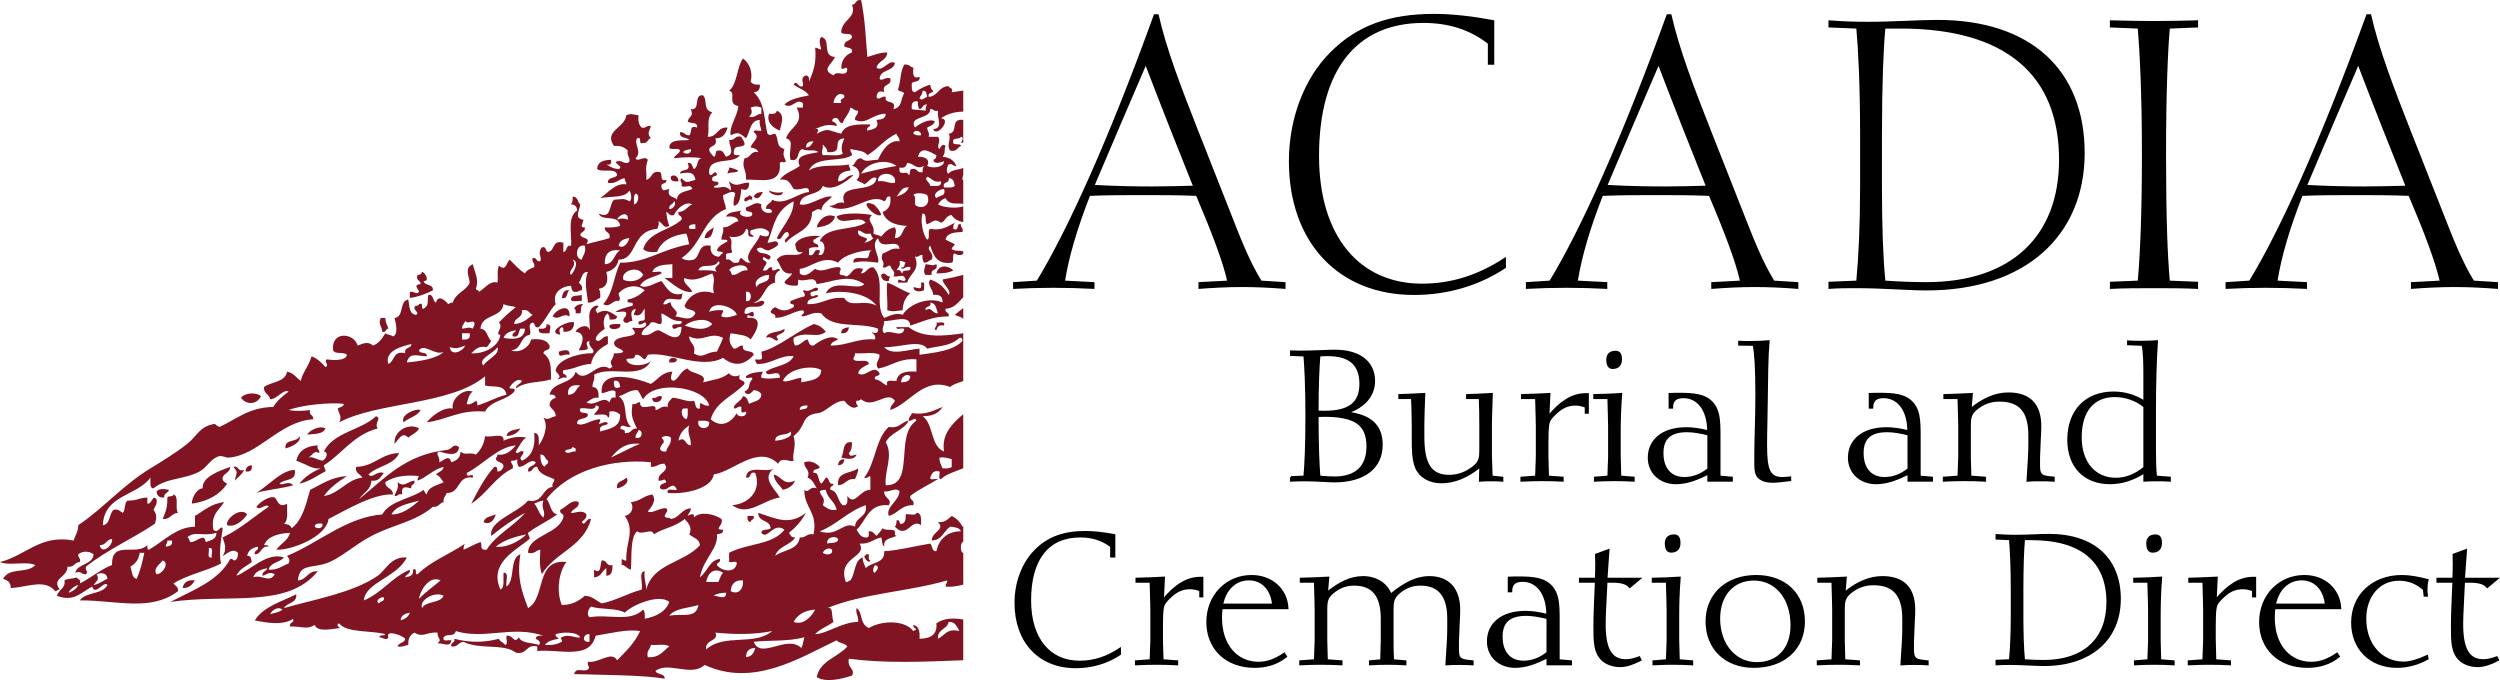
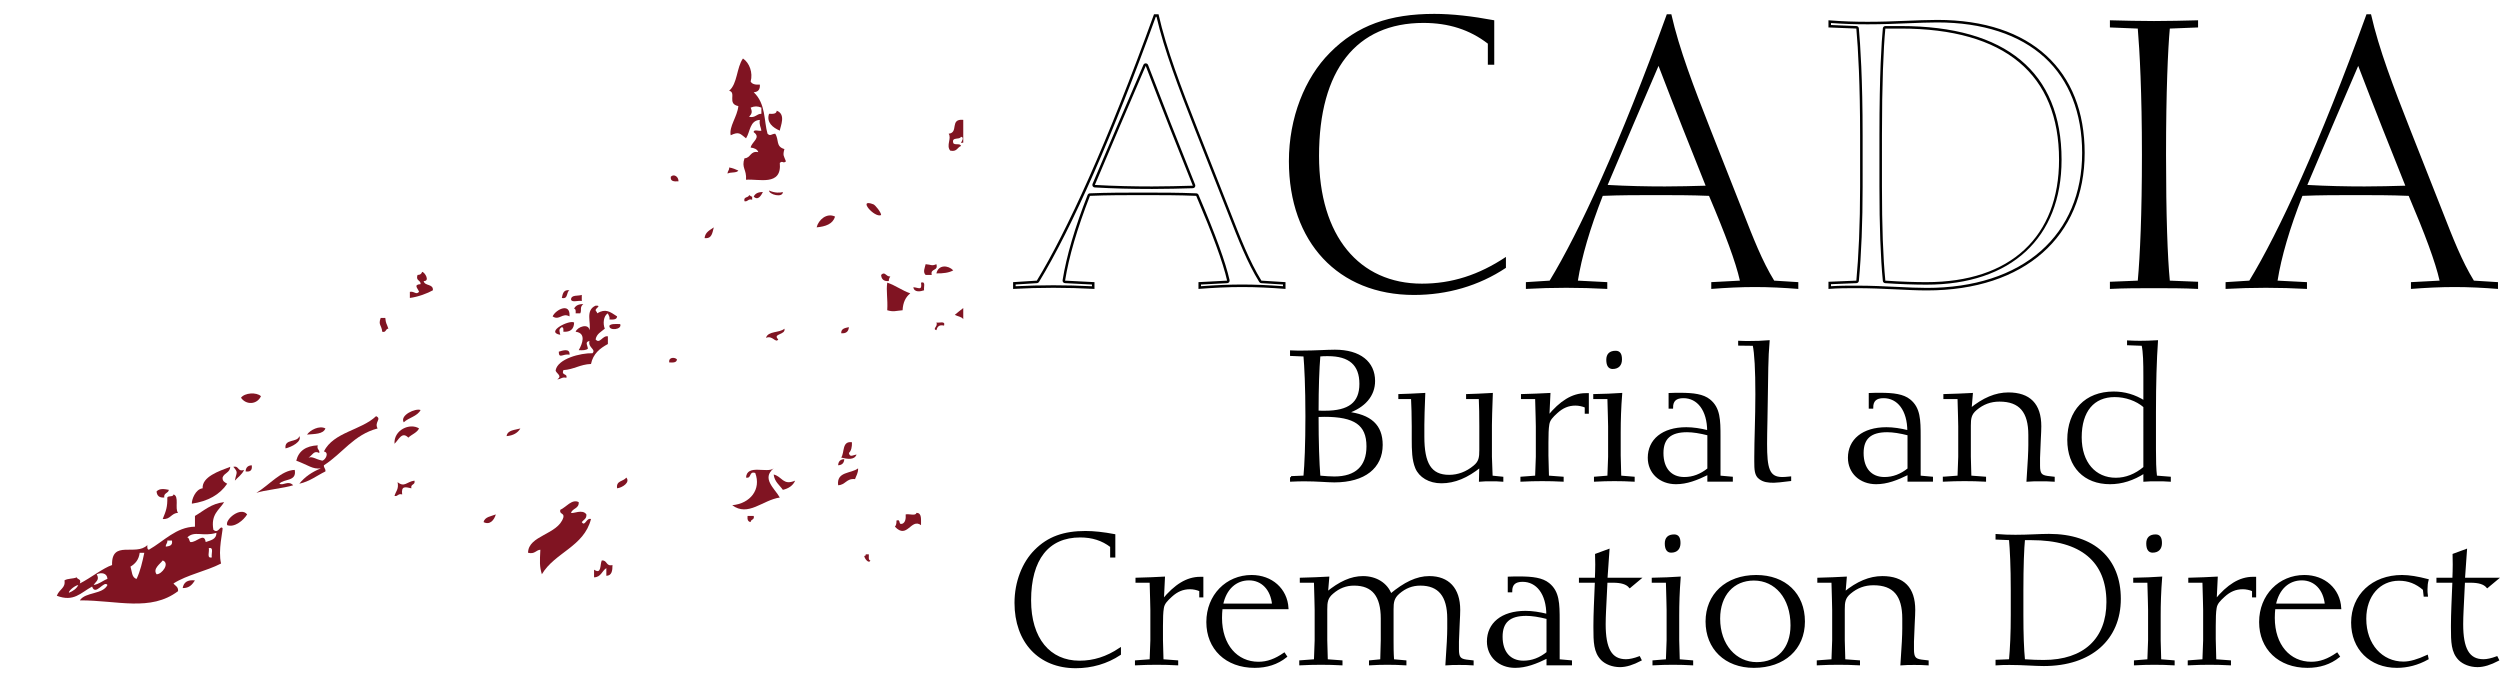
<svg xmlns="http://www.w3.org/2000/svg" version="1.1" id="Layer_1" x="0px" y="0px" width="741.99px" height="201.83px" viewBox="0 0 741.99 201.83" enable-background="new 0 0 741.99 201.83" xml:space="preserve">
  <g>
    <g>
      <path fill-rule="evenodd" clip-rule="evenodd" fill="#801422" d="M230.532,32.853c2.834,1.07,1.083,4.578,0.911,5.922    c-2.075-0.894-4.047-2.456-3.188-5.009C229.383,33.831,230.464,33.85,230.532,32.853z" />
      <path fill-rule="evenodd" clip-rule="evenodd" fill="#801422" d="M216.406,49.708c1.068,0.154,1.884,0.551,2.736,0.915    c-0.541,0.826-2.376,0.356-3.191,0.909C215.895,50.715,216.51,50.572,216.406,49.708z" />
      <path fill-rule="evenodd" clip-rule="evenodd" fill="#801422" d="M201.375,53.811c-1.306,0.089-2.488,0.056-2.281-1.368    C200.032,51.499,201.408,52.446,201.375,53.811z" />
      <path fill-rule="evenodd" clip-rule="evenodd" fill="#801422" d="M226.433,57c-0.51,0.917-1.394,2.654-2.734,1.368    C224.111,57.415,225.041,56.979,226.433,57z" />
      <path fill-rule="evenodd" clip-rule="evenodd" fill="#801422" d="M222.333,57.91c0.367,0.09,0.453,0.458,0.91,0.458    c0,0.303,0,0.607,0,0.91c-1.288-0.377-1.179,0.642-2.279,0.456C220.564,58.271,222.146,58.788,222.333,57.91z" />
      <path fill-rule="evenodd" clip-rule="evenodd" fill="#801422" d="M261.51,63.833c-1.92,0.959-7.219-5.105-2.279-3.189    C259.758,60.847,261.555,63.043,261.51,63.833z" />
      <path fill-rule="evenodd" clip-rule="evenodd" fill="#801422" d="M247.844,64.288c-0.672,2.214-2.824,2.947-5.468,3.192    C242.875,65.279,245.382,63.046,247.844,64.288z" />
      <path fill-rule="evenodd" clip-rule="evenodd" fill="#801422" d="M211.852,67.48c-0.432,1.54-0.499,3.449-2.734,3.186    C209.297,68.872,210.704,68.307,211.852,67.48z" />
      <path fill-rule="evenodd" clip-rule="evenodd" fill="#801422" d="M274.724,78.412c1.667,0.102,1.748,0.625,3.189,0    c0.65,2.173-1.905,1.133-1.367,3.189c-0.607,0-1.215,0-1.823,0C273.819,80.738,274.504,79.45,274.724,78.412z" />
      <path fill-rule="evenodd" clip-rule="evenodd" fill="#801422" d="M282.925,80.236c-1.246,0.726-3.011,0.938-5.011,0.909    C278.516,78.515,281.342,78.637,282.925,80.236z" />
      <path fill-rule="evenodd" clip-rule="evenodd" fill="#801422" d="M125.289,80.69c0.782,0.069,2.426,2.788,0.457,2.734    c0.277,1.542,2.913,0.73,2.733,2.733c-1.571,0.891-4.328,1.95-6.834,2.276c0-0.604,0-1.215,0-1.819c1.433-0.229,1.78,0.99,2.733,0    c-0.34-1.056-1.814-2.122,0.458-2.28c0.076-1.291-1.542-0.89-0.911-2.734C124.701,81.624,125.104,81.264,125.289,80.69z" />
      <path fill-rule="evenodd" clip-rule="evenodd" fill="#801422" d="M264.246,82.06c-0.241,0.365-0.477,0.739-0.456,1.365    c-1.485,0.118-2.193-0.542-2.28-1.824C262.697,80.377,262.886,82.158,264.246,82.06z" />
      <path fill-rule="evenodd" clip-rule="evenodd" fill="#801422" d="M273.357,83.881c1.531-0.47,0.708,1.418,0.911,2.277    c-1.107,0.382-2.955,0.706-3.189-0.911C272.659,85.346,273.723,86.393,273.357,83.881z" />
      <path fill-rule="evenodd" clip-rule="evenodd" fill="#801422" d="M169.026,86.158c-1.016,0.503-0.319,2.719-2.279,2.276    C167.007,87.176,167.23,85.881,169.026,86.158z" />
      <path fill-rule="evenodd" clip-rule="evenodd" fill="#801422" d="M172.671,87.526c0,0.604,0,1.214,0,1.819    c-0.944-0.269-2.992,0.566-3.188-0.454C169.518,87.408,171.548,87.92,172.671,87.526z" />
      <path fill-rule="evenodd" clip-rule="evenodd" fill="#801422" d="M173.127,90.258c-1.189,0.959-0.387,1.775-0.912,2.735    c-0.455,0-0.911,0-1.367,0c0.04-0.647,0.076-1.293-0.456-1.366C170.807,90.674,171.739,90.238,173.127,90.258z" />
      <path fill-rule="evenodd" clip-rule="evenodd" fill="#801422" d="M169.026,93.902c-2.193-1.209-2.984,1.376-5.01,0    C164.872,91.919,169.363,89.601,169.026,93.902z" />
      <path fill-rule="evenodd" clip-rule="evenodd" fill="#801422" d="M112.988,94.357c0.457,0,0.91,0,1.367,0    c0.176,1.796,0.322,1.394,0.911,3.19c-0.905,0.006-0.579,1.242-1.821,0.911C113.253,96.381,112.188,96.534,112.988,94.357z" />
      <path fill-rule="evenodd" clip-rule="evenodd" fill="#801422" d="M170.393,95.725c-0.041,1.937-1.076,2.876-3.19,2.734    c0.04-0.646,0.078-1.292-0.456-1.366c-1.057,0.685-0.693,1.113-0.456,2.276C161.637,98.56,169.064,94.805,170.393,95.725z" />
      <path fill-rule="evenodd" clip-rule="evenodd" fill="#801422" d="M277.914,95.725c0.86,0.201,2.748-0.618,2.277,0.911    c-1.573-0.357-2.003,0.426-2.277,1.366C276.576,97.616,278.507,96.857,277.914,95.725z" />
-       <path fill-rule="evenodd" clip-rule="evenodd" fill="#801422" d="M162.193,96.181c1.867,0.279,0.912,1.253,0.911,2.733    c-1.458-0.061-3.489,0.45-3.189-1.366C161.219,97.638,162.4,97.604,162.193,96.181z" />
      <path fill-rule="evenodd" clip-rule="evenodd" fill="#801422" d="M184.061,96.181c0.726,1.676-3.465,2.131-3.189,0.455    C181.461,96.01,182.85,96.188,184.061,96.181z" />
      <path fill-rule="evenodd" clip-rule="evenodd" fill="#801422" d="M251.944,97.093c-0.087,1.28-0.792,1.938-2.276,1.821    C249.601,97.482,250.836,97.35,251.944,97.093z" />
      <path fill-rule="evenodd" clip-rule="evenodd" fill="#801422" d="M232.81,97.548c0.498,1.893-3.69,1.438-1.823,3.191    c-0.825,1.226-1.671-1.333-3.644-0.458C227.952,98.155,231.392,98.862,232.81,97.548z" />
      <path fill-rule="evenodd" clip-rule="evenodd" fill="#801422" d="M169.026,105.294c-1.85-0.462-3.174,1.38-3.187-0.913    C166.897,104.051,169.242,103.228,169.026,105.294z" />
      <path fill-rule="evenodd" clip-rule="evenodd" fill="#801422" d="M200.919,106.657c-0.069,0.997-1.147,0.979-2.279,0.912    C198.32,105.993,200.236,105.937,200.919,106.657z" />
      <path fill-rule="evenodd" clip-rule="evenodd" fill="#801422" d="M77.453,117.593c-1.158,2.504-4.378,2.692-5.924,0.456    C72.601,116.565,76.132,116.324,77.453,117.593z" />
-       <path fill-rule="evenodd" clip-rule="evenodd" fill="#801422" d="M196.362,117.593c0.512,1.929-3.121,2.552-2.734,0.456    C195.023,118.382,194.968,117.263,196.362,117.593z" />
      <path fill-rule="evenodd" clip-rule="evenodd" fill="#801422" d="M124.835,121.69c-0.992,1.896-3.523,2.251-5.013,3.647    C118.599,123.247,123.317,121.081,124.835,121.69z" />
      <path fill-rule="evenodd" clip-rule="evenodd" fill="#801422" d="M124.377,127.161c-0.658,1.314-2.188,1.757-3.188,2.732    c-1.889-1.953-2.842,0.617-4.1,1.823C116.811,127.612,121.652,125.431,124.377,127.161z" />
      <path fill-rule="evenodd" clip-rule="evenodd" fill="#801422" d="M96.587,127.161c-0.68,1.751-3.25,1.609-5.467,1.826    C92.053,127.639,94.793,126.19,96.587,127.161z" />
      <path fill-rule="evenodd" clip-rule="evenodd" fill="#801422" d="M154.447,127.161c-0.79,1.336-2.137,2.118-4.1,2.277    C150.625,127.591,152.809,127.649,154.447,127.161z" />
      <path fill-rule="evenodd" clip-rule="evenodd" fill="#801422" d="M88.841,129.438c0.824,1.599-2.236,3.221-4.1,3.646    C84.33,130.09,88.281,131.462,88.841,129.438z" />
      <path fill-rule="evenodd" clip-rule="evenodd" fill="#801422" d="M252.856,131.261c0.045,1.413-0.207,2.529-0.912,3.19    c0.314,1.427,1.215,0.595,2.278,0.457c-0.667,1.733-2.782,1.321-4.554,0.907C250.714,134.284,249.828,130.814,252.856,131.261z" />
      <path fill-rule="evenodd" clip-rule="evenodd" fill="#801422" d="M250.576,136.275c-0.055,1.156-0.662,1.765-1.822,1.82    C248.811,136.937,249.42,136.327,250.576,136.275z" />
      <path fill-rule="evenodd" clip-rule="evenodd" fill="#801422" d="M74.719,138.096c0.21,1.426-0.396,2.036-1.822,1.821    C72.951,138.761,73.56,138.151,74.719,138.096z" />
      <path fill-rule="evenodd" clip-rule="evenodd" fill="#801422" d="M68.34,138.553c-0.061,1.762-1.848,1.797-2.278,3.186    c-0.077,1.144,0.7,1.428,1.367,1.826c-2.204,3.261-5.714,5.219-10.479,5.921c-0.108-1.057,1.01-4.317,3.19-4.556    C59.935,141.516,64.938,139.829,68.34,138.553z" />
      <path fill-rule="evenodd" clip-rule="evenodd" fill="#801422" d="M229.62,139.006c-3.667,3.032,0.25,5.89,1.823,8.656    c-5.141,0.757-9.383,5.813-14.124,2.281c5.371-0.477,8.671-4.697,6.834-9.569c-1.989-0.622-0.97,1.762-2.734,1.364    C221.691,137.635,227.709,140.569,229.62,139.006z" />
      <path fill-rule="evenodd" clip-rule="evenodd" fill="#801422" d="M254.679,139.006c0.047,1.413-0.559,2.177-0.912,3.19    c-2.563-0.285-2.809,1.747-5.013,1.823C248.241,139.858,252.635,140.607,254.679,139.006z" />
      <path fill-rule="evenodd" clip-rule="evenodd" fill="#801422" d="M229.62,140.828c2.581,0.625,2.751,3.374,6.379,1.822    c-0.651,1.477-1.928,2.326-3.644,2.734C231.358,143.952,229.881,143.001,229.62,140.828z" />
      <path fill-rule="evenodd" clip-rule="evenodd" fill="#801422" d="M185.883,141.738c1.266,1.446-1.217,3.017-2.731,3.191    C182.772,142.577,185.091,142.923,185.883,141.738z" />
      <path fill-rule="evenodd" clip-rule="evenodd" fill="#801422" d="M123.011,142.65c0.34,1.4-1.251,0.877-0.911,2.279    c-1.783-0.407-3.088-0.802-2.735,1.823c-1.286-0.378-1.179,0.641-2.276,0.453c0.319-1.349,1.356-1.983,0.91-4.104    C120.072,144.753,120.659,142.979,123.011,142.65z" />
      <path fill-rule="evenodd" clip-rule="evenodd" fill="#801422" d="M50.117,145.385c-0.141,1.076-1.584,0.848-1.368,2.277    c-1.484,0.121-2.192-0.54-2.276-1.821C47.459,144.822,48.954,145.168,50.117,145.385z" />
      <path fill-rule="evenodd" clip-rule="evenodd" fill="#801422" d="M51.483,146.753c1.803,0.475,0.319,4.236,1.365,5.465    c-2.062,0.065-2.224,2.029-4.556,1.821c1.011-2.472,1.42-3.537,1.368-6.377C49.94,147.032,51.415,147.596,51.483,146.753z" />
      <path fill-rule="evenodd" clip-rule="evenodd" fill="#801422" d="M171.76,149.029c0.141,1.962-1.864,1.783-2.277,3.188    c0.597,0.342,3.407-1.223,4.554,0.457c0.115,1.329-0.854,1.572-1.366,2.277c0.963,1.514,1.324-1.365,2.734-0.913    c-2.081,8.245-10.741,9.912-14.58,16.402c-0.719-2.423-0.625-3.603-0.454-7.287c-1.379,0.14-1.628,1.406-3.646,0.908    c0.046-5.2,8.879-5.33,10.478-10.476c0.34-1.404-1.25-0.877-0.912-2.276C167.983,150.58,169.761,147.981,171.76,149.029z" />
      <path fill-rule="evenodd" clip-rule="evenodd" fill="#801422" d="M73.351,152.675c-1.077,1.763-3.76,3.991-5.921,3.188    C66.698,154.214,71.46,150.239,73.351,152.675z" />
      <path fill-rule="evenodd" clip-rule="evenodd" fill="#801422" d="M271.992,152.218c1.696-0.023,1.313,2.029,1.366,3.646    c-2.99-2.207-4.105,4.348-7.746,0.454c0.354-0.4,0.49-1.028,0.456-1.821c1.474-0.562,0.348,1.475,1.822,0.912    c0.797-0.417,1.005-1.427,0.91-2.733C269.747,152.404,271.795,153.239,271.992,152.218z" />
      <path fill-rule="evenodd" clip-rule="evenodd" fill="#801422" d="M147.159,152.675c-0.485,1.687-1.783,3.263-3.645,2.277    C143.9,153.366,145.759,153.25,147.159,152.675z" />
      <path fill-rule="evenodd" clip-rule="evenodd" fill="#801422" d="M221.875,153.129c0.608,0,1.216,0,1.823,0    c0.33,1.244-0.907,0.919-0.911,1.823C221.985,154.842,221.748,154.168,221.875,153.129z" />
      <path fill-rule="evenodd" clip-rule="evenodd" fill="#801422" d="M256.956,164.522c0.305,0,0.608,0,0.91,0    c0.041,0.72-0.219,1.734,0.457,1.819c-0.43,1.117-1.792-0.587-1.822-1.363C256.887,165.06,256.93,164.799,256.956,164.522z" />
      <path fill-rule="evenodd" clip-rule="evenodd" fill="#801422" d="M178.594,166.342c1.692-0.173,1.191,1.847,3.189,1.366    c0.011,1.682-0.204,3.139-1.823,3.191c0-0.761,0-1.521,0-2.277c-1.322,0.801-1.56,2.69-3.645,2.731c0-0.759,0-1.519,0-2.277    C178.571,170.571,178.015,167.752,178.594,166.342z" />
      <path fill-rule="evenodd" clip-rule="evenodd" fill="#801422" d="M57.86,172.265c-0.785,1.19-1.637,2.311-3.644,2.277    C54.504,172.854,55.625,172.004,57.86,172.265z" />
      <path fill-rule="evenodd" clip-rule="evenodd" fill="#801422" d="M285.891,42.333V35.57c-4.129-0.401-1.251,3.803-4.333,4.119    c0.95,1.389-0.814,3.457,0.454,5.009c1.984,0.466,2.094-0.941,3.191-1.366c-0.117-0.946-2.003-0.125-2.279-0.912    c-0.542-1.909,1.922-0.812,2.279-1.823c1.132,0.07,0.132,1.545,0,1.823C285.443,42.4,285.663,42.361,285.891,42.333z" />
      <path fill-rule="evenodd" clip-rule="evenodd" fill="#801422" d="M285.891,94.733v-3.313c-0.894,0.729-1.813,1.394-2.51,2.026    C284.184,93.907,285.396,93.965,285.891,94.733z" />
-       <path fill-rule="evenodd" clip-rule="evenodd" fill="#801422" d="M285.891,195.959v-12.104c-2.904-0.464-5.749-0.455-7.978,1.167    c0.431,4.299-3.247,4.503-5.011,4.558c0.163-2.141-0.188-3.761-1.823-4.102c-0.136,0.896,0.614,0.901,0.913,1.368    c-0.458-0.004-0.544,0.366-0.913,0.455c-2.657-3.367-9.336-3.184-13.213-0.912c-2.766-1.135-1.792-4.802-3.643-5.921    c-0.358,1.877,0.699,2.337,0.456,4.099c-5.041,0.126-9.211,3.542-12.757,3.645c1.457-1.576,3.742-2.331,5.467-3.645    c-0.714-1.772,0.044-4.583-1.82-4.099c10.28-4.299,24.25-4.908,35.536-8.203c0.102,0.863-0.516,1.004-0.458,1.823    c2.168,0.23,3.656-0.22,5.245-0.566v-9.519c-0.077,0.021-0.15,0.043-0.231,0.06c-0.651-0.607-0.651-2.579,0-3.187    c0.083-0.012,0.151-0.009,0.231-0.017v-4.695c-0.055,0.063-0.125,0.118-0.231,0.153c-0.713-1.411-1.777-2.476-3.192-3.188    c-1.108,0.867-1.912,2.039-4.101,1.823c2.364,2.378-1.85,2.762-1.821,5.468c3.101-0.091,3.533-2.845,5.466-4.103    c1.359,0.164,2.775,0.265,3.191,1.37c-3.648-0.017-6.446,1.962-7.29,5.919c-1.464,0.102-1.109-1.624-1.822-2.275    c-5.487,0.927-9.611,2.047-13.667,2.275c0.255,3.75-3.845,3.146-5.468,5.016c-0.354-1.012-0.958-1.779-0.913-3.193    c-2.568,0.924-2.152,4.834-3.642,6.836c-0.584,0.024-0.63,0.584-1.367,0.458c-2.682-7.525,6.468-7.109,4.1-11.392    c2.964,0.23,4.112-1.356,6.376-1.821c0.418,0.799,0.159,2.273,0.914,2.732c-0.315-2.593,2.16-2.395,3.644-3.188    c-0.529-0.077-0.494-0.724-0.456-1.367c-0.663-0.857-2.983-0.056-3.643-0.914c-0.535,0.837-1.192,1.545-1.824,2.281    c-0.708-0.513-0.949-1.482-2.28-1.367c-0.077,0.681,0.165,1.679-0.454,1.822c-2.041,0.217-2.416-1.229-3.189-2.277    c2.935-2.687,3.419-7.819,9.567-7.289c1.128-1.941-1.46-1.933-1.366-4.103c1.591,0.346,3.438-1.378,4.554,0    c-0.224,2.974-4.182,4.617-3.188,7.288c2.779-0.713,3.677-3.308,7.289-3.186c0.489-1.706-1.13-1.301-0.91-2.737    c2.439-1.96,5.508-3.299,8.199-5.01c-0.66-0.251-2.354,0.533-2.276-0.458c0.438-1.077,0.8-2.237,2.732-1.821    c0.252,0.663-0.53,2.356,0.457,2.279c1.682-1.593,4.313-2.239,6.611-3.219v-16.053c-3.461,2.906-6.517,6.187-5.701,11.069    c-4.099-1.517-3.047-8.184-6.377-10.478c2.944,0.06,4.863-0.909,5.921-2.735c-3.066,1.334-5.486,2.415-9.11,1.826    c-0.196,0.867-0.981,1.142-0.912,2.274c0.811,0.274,1.892-1.335,2.279,0c-6.598,4.116-0.206,19.415-9.112,19.138    c-0.425-4.399,2.343-8.755,0-12.759c1.48-2.922,5.296-3.513,6.833-6.379c-2.263,0.321-2.732,2.432-5.923,1.822    c-3.953,3.487-3.968,10.917-7.29,15.034c1.038,0.627,1.713-1.172,1.822,0v3.646c-3.179-0.045-4.597,4.976-6.834,1.821    c0.018,1.386,0.266,3.002-1.366,2.737c-1.583-1.154-1.305-4.165-3.644-4.559c-0.333-1.246,0.905-0.917,0.91-1.82    c-1.711,0.341-0.994-1.742-2.278-1.826c-0.455,0.61-0.75,1.377-1.365,1.826c-1.219-1.189-0.562-3.551-2.28-3.19    c-0.337-1.554,1.68-0.75,1.824-1.821c-1.207-1.229-2.789-1.949-4.557-1.37c-0.366,1.635,2.051,2.326,0.914,4.556    c1.453,0.521,2.029,1.919,2.73,3.191c-2.223-0.801-2.312,1.733-3.644,0.455c-0.093,5.41,4.061,6.571,2.733,13.214    c-2.089-0.422-2.203,1.14-4.099,0.911c-0.45,3.799-4.886,3.616-7.29,5.469c0.879-2.923,4.509-3.087,5.922-5.469    c-1.139,0.077-1.427-0.701-1.821-1.369c2.027-1.615,3.74-3.548,5.011-5.923c-4.838,3.764-8.6,1.853-14.125,0    c-0.09,2.824,3.515,1.957,3.647,4.556c-0.586,0.784-2.724,0.012-2.735,1.367c1.716,2.321,3.641-3.407,6.835-0.908    c-3.62,4.6-10.614,3.89-16.404,6.83v2.735c0.664,0.25,2.356-0.531,2.28,0.456c-0.543,3.009-4.499,2.304-5.923,0.454    c0.006-0.9,1.244-0.577,0.911-1.82c-3.129,0.413-3.468,3.433-5.922,5.466c0.812-5.273,5.595-8.658,5.011-12.755    c0.872-0.192,1.96-0.165,1.823-1.366c-3.025,0.016,0.344-1.35-0.456-3.193c-2.166-1.516-6.302-2.376-8.198-0.452    c0.405-1.593-1.488-0.779-1.823-0.458c0.194-0.867,0.98-1.144,0.909-2.275c-2.809,0.228-3.279,2.795-5.923,3.186    c-0.278-0.627-1.753-0.066-1.822-0.91c0.258-0.946,1.303-1.47,0.457-2.275c-2.042-0.205-4.25,1.798-5.465,0.91    c0.923-1.086,2.733-3.077,1.364-5.011c-2.546,0.338-3.709,2.062-6.378,2.276c1.103,1.977-0.021,3.729-1.822,4.1    c3.194,4.392,0.187,8.01,0.456,13.213c-0.994,0.291-1.45-1.292-1.368,0.456v0.91c0.928-0.196,1.262,0.991,2.734,1.368    c0.299-3.898-0.249-9.54,1.821-11.389c1.699,1.294,4.393-1.16,5.014,0.911c2.764-1.905,6.174-2.074,9.11-4.56    c1.06,1.116,2.412,2.639,1.367,4.56c1.123,1.003,2.983,1.268,3.191,3.187c-4.49,5.229-14.028,5.413-15.946,13.213    c-0.034-1.938-0.764-3.185-0.456-5.466c-1.944,0.181-0.434,3.816-0.91,5.466c-4.195,1.121-7.455,3.177-11.846,4.103    c-1.641-0.788-2.702-2.159-5.013-2.28c-1.739,1.448-3.628,2.748-6.834,2.735c-1.759-4.185-0.822-9.95,1.366-12.758    c-9.333-0.982-6.017,10.686-11.388,13.67c-1.994-5.185-3.339-9.206-2.278-15.945c-3.388,1.167-1.412,7.697-4.1,9.565    c-0.41-1.26,0.936-4.275-0.912-4.101c-0.109,1.862,0.444,4.392-0.911,5.011c-3.559-7.939,4.645-11.66,8.655-15.034    c0.102-0.858-0.513-1.007-0.455-1.823c3.283-2.436,5.481-3.195,8.657-5.466c-2.136-0.447-1.911-3.255-3.188-4.558    c6.89-8.767,19.775-12.015,30.979-10.935v1.37c1.813,0.14,2.289-1.055,4.099-0.913c0,0.458,0.37,0.544,0.457,0.913    c-0.187,1.939-2.481,1.77-2.277,4.098c1.429,0.231,1.86-1.072,2.277,0.452c-0.676,0.542-2.035,0.4-1.822,1.827    c2.179,1.595,3.626-2.802,5.012,0.455c-0.938,0.275-3.166-0.737-2.734,0.912c5.009,0.504,13.061-1.26,13.667-5.469    c6.182-1.069,13.11-8.956,19.135-3.188c0.958-2.315,3.464-0.302,4.556-0.91c-0.544-2.026,0.929-4.136,0-7.291    c4.126-3.289,1.935-6.182,7.288-6.831c2.366-0.291,4.599-3.66,7.745-3.646c0.757,1.002,2.471,2.663,3.646,1.82    c1.174-0.109-0.625-0.784,0-1.82c0.627,0.02,1-0.214,1.366-0.457c3.649,3.136,7.779-2.845,10.023,0.457    c-0.404,0.962-1.386,1.346-1.366,2.729c5.848-1.924,9.88-9.913,17.767-6.83c0.985-0.896,2.519-1.244,3.878-1.763V98.906    c-6.007,0.913-12.16,1.388-16.178-1.813h-3.645c-0.206,1.268,2.483-0.359,2.279,0.909c-0.978,2.315-4.19-0.379-5.923,0.912    c-1.077-1.069,0.074-2.238,0-3.645c2.376,0.196,7.571-2.078,7.745,1.366c4.129-1.299,6.52-2.699,11.39-2.733    c0.339-1.401-1.25-0.874-0.913-2.275c2.293-0.016,3.695-1.738,5.245-3.423v-6.621c-1.842,0.492-3.81,0.952-6.156,1.385    c0.194,1.646,2.805,3.25,1.824,4.558c-1.209-2.135-2.93-3.754-5.467-4.558c-1.101,1.435,0.816,2.891,0.91,4.558    c1.862-0.189,2.876,0.466,2.734,2.277c-3.694-1.781-9.645,0.116-11.845,3.644c-1.777-0.82-3.814,0.291-5.466,0.91    c-3.005-3.919,0.549-11.251-3.192-15.034c-1.915-0.093-1.911,1.731-3.643,1.822c0.026-0.583,0.583-0.631,0.454-1.366    c-3.341-0.913-2.999,1.859-5.009,2.28c-0.28-0.635-1.753-0.07-1.822-0.914c-0.041-1.242,0.758-0.917,0-1.822    c-2.771-0.355-4.923,1.875-7.29,0.456c-1.008,0.683-2.847,2.899-4.556,1.366v-1.366c3.087-0.154,6.772-4.304,11.388-1.822    c1.765-2.494,7.208-3.723,10.026-3.645c-1.046,0.17-0.609,1.824-1.368,2.278c-1.611,0.212-4.39-0.747-4.099,1.367    c2.595-0.629,4.59-0.315,7.289,0c0.658-1.994-2.426-5.083,0-7.292c0.809,4.089,5.879-0.345,6.377,3.191    c-2.554-0.429-3.326,0.924-5.009,1.367c-0.979,2.348,0.925,2.051,0,4.1c1.287,0.376,1.18-0.642,2.276-0.456    c0.388,1.459,1.768,1.604,0.91,3.192c2.174,0.162,3.001-0.973,3.645,0.909c-0.652,1.362-2.375-1.198-2.276,0.913h2.733    c0.772-2.866,3.996-3.631,2.279-7.744c1.288,0.377,1.18-0.646,2.277-0.458c-0.146,1.056,0.073,1.748,0.455,2.278    c1.134,0.068,1.41-0.717,2.279-0.912c0.883-2.127-1.907-2.914-0.456-4.1c0.963,2.835,1.945,5.647,6.377,5.011    c0.899-0.318-0.11-2.54,0.913-2.734c0.474,0.508,1.96,0.701,2.51,0.087v-0.659c-0.954-0.45-2.842,0.031-3.423-0.795    c0.11-0.65,0.75-0.768,0.913-1.366c-0.916-0.453-1.846-0.89-2.735-1.368c0.386-2.044,2.708-2.153,5.014-2.277    c0.375-1.291-0.644-1.182-0.457-2.278c-1.659-0.444-0.21,2.218-2.279,1.365c-0.033-0.795,0.103-1.417,0.457-1.819    c-2.053,0.985-3.646,2.429-7.29,1.819c-0.982,0.386,0.17,2.904-0.911,3.189c-1.318-1.426-2.083-5.801-1.367-7.747    c1.511,0.011,0.462,2.576,1.367,3.192c1.866-0.76,2.154-1.829,4.1-0.454c1.392-0.431,1.428-2.218,3.188-2.282    c0.483,1.05,2.216,2.012,3.423,2.055v-4.66c-1.669,0.692-5.898,0.474-7.523-0.584c0.615-0.752,1.166-1.568,2.278-1.823    c1.102,2.147,3.063,1.362,5.245,1.687v-7.082c-0.08-0.027-0.151-0.039-0.231-0.071c-0.042-0.605,0.089-1.04,0.231-1.462v-2.074    c-1.34,0.675-3.542,0.489-4.333,1.715c-1.013-0.191-0.357-2.418,0-2.731c1.288-0.379,1.178,0.639,2.278,0.454    c-0.636-1.643-2.019-2.539-4.102-2.735c1.079-1.303,0.312-1.816,0.911-3.188c-0.801-0.844-1.41,0.119-1.823,0.914    c-1.098-0.874,0.659-2.377-0.456-3.648h-2.73c0.324-1.392-0.467-1.658-0.457-2.732c0.907-0.461,1.946-0.787,2.278-1.823    c-1.376-0.975-4.33,0.493-5.922,1.823c-1.954-3.596,4.583-2.312,4.555-5.469c1.098-0.185,0.989,0.834,2.276,0.456    c-0.276,2.458,1.637,5.212-1.367,5.468c0.913,2.675,5.611-3.001,2.279-3.189c1.756-1.327,4.094-1.966,6.611-1.995V26.88    c-1.139,0.172-2.257,0.363-3.423,0.505c0.522-1.432-0.714-1.107-0.91-1.822c-2.981,0.058-3.113,2.962-5.921,3.19    c-0.402-1.463,1.18-0.945,1.364-1.823c-0.61-0.298-0.848-0.973-0.91-1.824c-1.761,0.52-3.211,1.345-4.555,2.278    c-1.166-0.051-0.905-1.525-0.912-2.733c0.682-0.685,2.598-0.136,2.278-1.822c-2.199,0.68-1.902-1.138-1.823-2.734    c-0.952-0.263-1.3-1.128-2.732-0.91c-1.364,2.661-0.85,4.748-1.823,7.288c0.125,0.939,1.698,0.43,1.823,1.368    c-1.11,1.309-0.418,4.005-3.191,4.555c1.129-3.102-2.742-1.205-2.276-3.643c-1.168-0.494-2.172,1.384-2.734,0    c0.201-1.598,0.959-1.931,2.278-1.368c-0.823-2.794,2.32-1.626,1.822-4.1c-1.44-0.629-2.75,1.127-3.189,0    c0.275-2.763,4.071-2.002,4.556-4.556c-1.66-1.305-3.749,2.776-5.466,1.367c0.454-2.125,3.076-2.089,3.188-4.555    c-2.623,0.132-3.29,0.621-5.922,1.367c-0.384-4.871-0.721-11.643-1.823-16.855c-1.735-0.37-1.397,1.333-2.733,1.365    c1.532,3.98-3.16,4.402-3.188,8.2c0.612,0.904,3.179-0.144,3.188,1.367c-0.34,1.332-2.46,0.88-2.28,2.733    c0.681,0.686,2.598,0.138,2.28,1.823c-1.839,0.742-3.052,2.112-3.188,4.555c0.604,1.116,1.374-0.821,1.82,0.457    c-0.269,2.723-3.155,0.078-4.1,1.821c-3.729-1.699-0.718-3.009,0.455-5.466c-4.048-0.223-1.041-5.355-4.099-5.923    c-0.906,0.895-0.293,2.602,0,3.646c-0.861,0.1-1.008-0.513-1.823-0.457c0.495,4.129-0.552,7.254-1.822,10.023    c0.125-1.039-0.111-1.713-0.912-1.823c-1.954,0.754-0.487,2.488-0.91,3.189c-1.514,0.701-1.723-2.155-2.735-0.457    c1.476,1.104,3.517,1.646,4.557,3.189c-2.749,0.594-5.64,1.043-7.29,2.735c2.397,1.518,3.354-2.013,5.469-0.454v1.365h-1.824    c2.45,4.821-1.961,5.598-3.19,9.112c2.722,0.629,0.583,3.57,1.367,6.377c3.02,0.744,1.614-2.941,3.647-3.187    c0.987,0.831,3.729-0.088,4.552,0.909c-2.492,0.638-7.161,0.691-5.465,4.101c-1.902,1.439-4.586,2.092-5.923,4.099    c2.737-0.458,3.171,1.386,4.101,2.734c2.135,0.686,4.652-1.522,4.557,0.911c-3.3,0.206-7.202,4.203-10.936,2.278    c-0.282,1.234-1.901,1.133-1.821,2.733c1.039-0.126,1.713,0.108,1.821,0.912c-1.096,0.763-3.693-0.015-3.189-2.279    c-1.822-1.011-2.881,0.507-4.556,0.912c-0.596,1.964,2.169,0.563,1.823,2.277c-0.878,1.217-4.973,0.166-3.19-1.365    c-1.611,0.512-3.967,0.284-4.556,1.821c1.832-0.159,3.334,0.007,3.647,1.369c-1.824,0.302-2.387,1.867-4.557,1.823    c0.349,1.716-0.557,2.176-0.456,3.643c0.682,0.078,1.683-0.162,1.822,0.456c-1.171,0.8-2.704,1.245-3.188,2.733    c0.28,0.633,1.754,0.069,1.823,0.911c-0.904,0.006-0.579,1.245-1.823,0.913c-1.281-0.391-2.047-1.296-1.824-3.19    c-3.843-0.808-3.005,3.065-5.008,4.1c-1.066,0.337-2.568,0.316-3.648-0.455c6.158-4.109,6.261-11.693,13.212-14.58    c-0.202-1.466-0.871-2.468-0.91-4.101c0.896-0.202,2.817-1.691,3.644-0.454c-0.276,1.091-0.654,2.079-0.455,3.646    c2.012-0.418,1.922-2.938,2.277-5.014c1.387,0.661,2.331,0.08,2.281-1.823c-2.083-0.345-3.684,1.739-5.926-0.455    c-0.008,1.073,0.786,1.339,0.458,2.735c-1.925-1.973-3.005-0.472-5.013-0.913c0.051-0.86,1.505-0.317,1.368-1.368    c-0.337-0.728-2.23,0.105-1.823-1.368c0.05-0.86,1.506-0.315,1.366-1.365c-0.836-1.432-1.543,1.534-2.278,0    c-0.56-5.42,7.201-2.52,9.111-5.465c-0.68-0.079-1.681,0.163-1.821-0.458c-0.144-3.078,2.196-1.388,3.188-2.732    c0.073-1.133-0.713-1.411-0.911-2.28c-2.074-0.556-1.787,1.251-3.646,0.913c0.092,2.17,1.838,4.158-0.911,5.01    c-0.686-0.679-0.691-2.042-2.276-1.822c-1.26-0.195-0.43,1.699-1.368,1.822c-0.53-0.683-1.315-1.114-1.367-2.274    c0.465-1.209,2.643-0.701,1.822-3.191c2.329,0.05,3.088-1.468,3.645-3.189c-3.156-0.271-2.909,2.861-5.92,2.732    c0.735-2.604-0.593-5.021,1.365-7.288c-2.902-0.675-1.271-3.369-2.734-5.013c-3-0.417-0.563,4.6-3.645,4.101    c0.958,2.333-0.456,1.832-0.909,3.646c0.692,0.823,3.123-0.086,2.731,1.823c-2.479-0.965-1.322,1.713-2.278,2.278    c-1.331,0.118-1.399-1.029-2.733-0.912c-0.27,1.942,1.923,1.419,2.733,2.279c-1.291,0.405-5.808-0.582-5.922,2.278    c0.384,0.982,2.905-0.17,3.189,0.911c-0.309,1.06-1.514,1.22-1.821,2.279c2.88-0.379,6.031-0.428,8.2,0    c-1.576,0.248-0.922,2.722-2.276,3.189c-0.541-0.678-0.396-2.038-1.823-1.824c1.213,3.036-2.175,1.471-2.28,3.189    c2.377-0.475,4.183-0.638,4.556,1.822c-2.237,0.665-2.646,1.191-4.101-0.457c-0.854,0.872,0.271,0.826,0,2.282    c1.156,0.819,2.585-0.868,3.19,0.909c-1.757,0.824-4.44,0.725-4.555,3.189c-0.723-1.097-3.121-0.525-2.279-3.189    c-1.063,0.139-1.962,0.971-2.278-0.455c-0.484-1.701,1.708-0.723,1.367-2.279c-2.06,0.697-0.987-1.747-1.822-2.278    c-2.735-0.609-2.289,1.964-4.101,2.278c0.238-2.698-0.489-2.96,0.458-5.922c-0.936-1.449-2.989,0.858-3.646-0.455    c2.078-1.858-0.566-4.228,0.453-5.923c1.734-0.67,0.092,2.036,1.823,1.365c1.431,0.216,1.206-1.223,2.279-1.365    c-1.167-1.45-0.558-1.842,0-3.646c-1.392-0.33-1.342,0.787-2.733,0.457c-0.783-0.738-1.133-1.905-0.913-3.646    c-1.641-0.159-2.195-0.697-3.645,0c-0.379,3.789-6.832,4.579-3.644,9.112c2.015-0.193,3.193,0.45,4.099,1.366    c-0.525,1.482,1.392,2.804,0,3.645c-1.438,0.223-1.608-0.822-3.187-0.453c-1.49,0.374,2.249,1.595,0.454,2.277    c-1.612-0.058-2.592-0.75-3.645-1.366c1.185,0.271,1.641-0.186,1.368-1.369c-2.208,0.07-4.001,0.558-4.102,2.735    c1.411,1.168,5.709-0.546,5.924,1.822c-0.595,1.077-2.895,0.447-2.735,2.277c2.554,0.431,3.088-1.162,5.011-1.368    c-0.102,0.865,0.513,1.005,0.456,1.824c-3.109-0.539-5.409,2.475-7.745,4.099c2.962-0.683,7.351,0.065,8.659-2.274    c0.424,0.383,0.971,2.905,0,3.188c-1.692-0.998-2.087-0.585-4.558-0.456c-1.675,1.635-0.612,5.897-4.556,4.099    c1.071,2.555,5.789-0.035,6.378,3.647c-1.199,0.473-2.796,0.545-4.556,0.457c-0.174,1.691,1.847,1.188,1.366,3.186    c-2.307,0.755-5.214,1.288-6.834,1.825c1.426-2.159-1.175-1.469-1.821-2.733c0.141-1.074,1.583-0.846,1.366-2.277    c-1.91,0.167-0.325-1.485-0.455-2.279c-2.872-0.403-1.035-2.727-0.912-4.557c-0.844-0.674-0.682-2.353-2.277-2.276    c0.145,1.055-0.074,1.747-0.455,2.276c1.159,0.058,1.767,0.664,1.821,1.824c-3.083,1.966-1.49,7.354-1.821,10.479    c-1.712-0.343-0.995,1.741-2.28,1.82v-2.733c-3.438-1.009-2.384,2.477-4.557,2.733c-0.875-0.184-0.359-1.765-1.821-1.366    c-1.445,1.654,0.075,2.741-0.454,4.101c-1.404,0.338-0.878-1.251-2.279-0.911c-0.329,1.394,0.785,1.34,0.456,2.733    c-1.162,0.357-2.211,0.827-2.734,1.822c-1.759-1.124-3.118-2.653-4.556-4.1c-1.222,1.428-1.067,3.457-3.188,1.822    c-0.709,1.699-0.082,4.03-0.457,5.013c-2.105-0.751-3.712,1.745-5.467,2.734c-0.005-0.605-0.798-0.417-0.911-0.913    c1.044-2.742-0.36-4.87-0.911-7.29c-2.516,1.139-1.175,3.213-0.911,5.469c-1.094,2.55-4.241,3.049-5.012,5.923    c-0.626-0.022-1,0.213-1.366,0.454c-0.886-1.093-2.975-2.979-3.644-0.454c-1.117-0.403-0.495-2.547-2.28-2.277    c-0.354,2.301,0.308,2.952-1.365,4.101c-1.093,0.181,0.251-2.078-1.368-1.369c-0.1,0.354-0.38,0.531-0.911,0.456    c-1.603,1.03,1.466,2.003,0,2.733c-2.065-0.213-1.914-2.642-2.277-4.556c-2.785,0.405-1.171,5.212-4.1,5.466    c0.354,1.231,1.243,4.993-0.456,5.468c-0.599-0.463-1.679-0.446-2.278-0.911c-0.904,1.525-1.886,2.976-3.646,3.646    c-1.434-1.338-2.892-0.639-4.555,0c-1.161-3.932-7.915-4.336-7.289,1.367c0.465,1.356,3.245,0.399,4.101,1.367    c-0.25,2.028-4.917,1.554-5.924,1.363c-1.121,0.543,0.934,1.724-0.454,2.279c-1.129-1.303-2.358-2.502-4.101-3.188    c-1.087,3.438-2.703,4.743-3.189,7.289c-1.391-0.891-2.16-2.397-4.101-2.734c-0.587,3.207-4.656,2.939-6.833,4.557    c-0.222,2.043,1.61,2.032,1.823,3.644c2.202-0.087,3.84-3.128,5.467-2.279c-1.75,1.29-3.406,2.67-4.556,4.557    c-7.201,0.092-10.933,3.651-15.947,5.923c-0.538-0.219-1.032-0.483-1.365-0.909c-4.565,0.68-5.188,3.528-8.202,5.922    c-3.179,2.528-7.647,5.292-10.934,7.289c-8.237,5.008-14.065,11.932-21.413,16.857c-0.009,1.968-0.946,3.005-1.368,4.557    c-9.897-1.904-14.304,4.547-21.869,6.378c2.583,1.217,7.938-0.343,10.479,0.91c-2.402,2.656-7.653,0.471-9.567,4.102    c1.808,0.523,2.286,1.371,2.278,2.732c5.023-0.311,10.138-2.834,13.211,0.912c0.583-0.027,0.632-0.585,1.367-0.456    c-2.626-3.477,2.211-3.464,2.277-6.831c1.99,0.316,2.026-1.318,3.647-1.369c0.375-1.286-0.644-1.18-0.457-2.275    c1.166-1.07,3.283-1.031,4.556,0c-0.373,3.271-4.69,2.597-5.466,5.465c2.169-0.69,1.13,0.367,3.187,0.454    c0.856-0.868-0.269-0.824,0-2.274c6.173-4.917,13.866-8.307,20.503-12.759c0.492-1.866,0.538-2.824-0.456-4.098    c0.381-0.987,1.179-1.555,0.912-3.193c-1.413-1.356-1.198,1.479-2.735,1.368v-1.823c-2.356,0.006-2.771,0.933-5.922,0.912    c-0.944,0.729-0.561,2.778-1.365,3.644c-0.811-0.404-1.159-1.272-2.735-0.907c-1.415,1.161-0.888,4.271-3.189,4.553    c0.367-9.046,10.185-8.647,14.124-14.125c0.077,1.29-0.392,3.129,0.911,3.191c3.752-3.157,9.21-2.567,13.668-5.013    c2.441-1.339,3.143-3.804,5.922-4.558c0.696-0.184,1.957,0.522,2.734,0.456c8.984-0.758,15.14-10.797,25.058-11.386    c0.22-1.436-1.398-1.033-0.912-2.739c-2.144,0.33-4.715,0.33-6.377,0c3.951-1.572,12.912-2.355,16.401-1.82    c-0.128,0.937-1.217,0.911-1.824,1.369c0.333,1.579,1.398,2.424,0.456,4.099c11.253-6.083,33.066-5.075,43.282-13.667v2.733    c2.579,0.659,5.665-0.488,6.378,2.734c-3.17,0.777-5.61,2.285-8.657,3.188c0.018-3.025-1.349,0.345-3.188-0.457    c0.432-1.388,0.663-2.979,1.822-3.646c-2.901-1.11-6.612,2.496-5.923,5.015c-2.705-0.486-6.102,2.03-7.745,4.099    c6.069-0.765,9.811-3.856,17.313-3.188c1.586-3.272,6.395-3.322,8.657-5.925c0.708-1.616-1.548-0.274-1.368-1.364    c0.74-1.02,2.313-2.822,3.644-1.822c-0.334,1.031-1.735,0.996-1.822,2.276c3.039-2.256,6.989-1.635,10.479-2.731    c-0.109-3.761,0.164-5.85-2.278-7.746c0.082-1.283,2.165-0.566,1.823-2.277c-0.741-1.69-2.756-2.107-5.469-1.82    c-0.442,2.298-3.594,4.29-5.922,3.188c3.197-0.146,2.598-4.085,5.467-4.558c0.847-1.09-0.967-3.027,0.912-3.645    c0.877,0.185,0.36,1.767,1.822,1.368c1.971-1.974,3.064-4.834,5.012-6.835c-1.061-3.159,1.37-5.21,4.557-5.466    c0.19,0.871,0.165,1.961,1.366,1.823c0.862,0.102,1.005-0.513,1.822-0.457c0.389-1.449-0.398-1.729-0.911-2.277    c1-0.976,0.705-3.247,2.733-3.19c-1.317,3.051-0.153,6.357,0,9.113c1.777,0.104,2.362-0.979,3.645-1.369    c0.062-1.123,0.069-2.194-0.455-2.732c2.604-0.409,2.888-2.436,2.278-5.012c1.99-0.441,3.227-1.632,3.645-3.645    c5.678-0.045,3.655-8.499,11.39-9.112c0.383-0.529,0.601-1.221,0.457-2.276c1.391,0.52,1.426,2.396,3.188,1.366    c-0.692-1.997-0.609-2.064-0.911-4.101c0.871,0.194,0.824,1.302,2.279,0.91c0.825-1.765,3.303-4.274,5.467-3.189    c-1.514,0.614-2.064,2.188-4.099,2.279c-0.341,1.402,1.249,0.876,0.908,2.278c-3.458,3.222-9.796,3.564-11.39,8.656    c0.739,0.936,2.285,1.056,4.102,0.91c1.366-3.343,4.479-4.935,8.655-5.466c0.506,0.863,0.583,2.153,0.911,3.19    c-8.756,1.64-12.566,5.495-20.501,5.467c-2.083,4.512-1.92,8.627-5.01,12.3c1.939,1.236,2.983-1.479,4.554-0.912    c0.854-0.868,0.049-1.144,0-2.276c1.707-2.105,5.364-3.003,7.745-0.911c-1.313,1.268-2.848,2.313-5.012,2.733    c-0.667,1.735,2.037,0.09,1.369,1.822c-1.729,0.552-3.676,0.882-5.012,1.822c0.943,0.27,2.991-0.563,3.188,0.457    c0.103,1.358-1.681,1.547-0.456,2.731c1.289,0.375,1.18-0.64,2.28-0.455c-0.318-1.691-0.846-3.13,0.91-3.643    c0.102,0.859-0.512,1.003-0.457,1.82c2.313,0.639,2.33-1.011,3.189-1.82v3.188c-0.335,0.726-2.231-0.106-1.823,1.365    c1.133,0.593,1.891-1.34,2.279,0c-0.286,2.162-4.768,0.458-4.099,1.367c3.006,3.147-4.486,1.434-5.468,4.1    c-0.001,1.825,2.134,1.511,2.734,2.733c-0.54,0.523-1.611,0.518-2.734,0.456c-0.34,2.61-1.709,1.724-0.456,4.1    c-0.457,0-0.543,0.369-0.912,0.456c-3.763-2.601-6.926,4.985-10.022,0.911c-1.024,3.836-6.873,2.847-7.745,6.835    c1.038-0.13,1.712,0.11,1.822,0.91c-1.004,0.364-1.819,0.917-1.822,2.278c0.528,1.145,1.814,1.524,1.822,3.189    c-1.608,0.243-2.037,1.339-3.645,0.457c1.605,2.515,0.102,6.138-1.367,8.2c-0.054-1.618,0.328-3.673-1.366-3.646    c0.441,4.39-0.907,6.991-3.646,8.201c-1.226-1.184,0.558-1.375,0.455-2.735c-1.129-0.592-1.89,1.338-2.277,0    c1.106-1.652,2.032-3.717,3.19-4.101c-2.544-0.525-4.693-0.054-6.834,0.91c0.389-2.664-3.734-0.817-5.467-1.365    c-0.313,2.423-1.312,4.156-2.734,5.47c-1.931-0.891-3.229,0.418-4.556-0.914c-0.046,1.931-1.228,2.724-2.733,3.188    c-0.784-2.531-2.098-0.438-3.645,0c0.599-1.41-1.35-2.526,0-3.188c1.988,0.523,5.77,1.892,5.923-1.366    c-1.915-1.183-1.914,0.732-3.646,0.912c-12.264,1.408-18.034,8.112-25.966,14.577c1.599-2.337,3.336-2.539,3.643-5.467    c2.283,0.31,2.732-1.218,3.644-2.276c-2.172-0.778-3.303,1.824-4.555,0.454c2.563-2.6,7.594-2.732,9.11-6.377    c-5.455,0.162-7.271,3.964-12.754,4.102c-0.375,2.043,1.306,2.033,1.822,3.186c-4.563,0.53-6.838,4.79-11.391,5.468    c1.754-2.497,4.269-4.234,6.835-5.92c-4.707,0.304-7.552,2.47-10.935,4.099c-1.236,4.384-2.271,8.968-5.467,11.389    c-0.475-1.324-1.772-1.117-2.279-1.365c1.365-0.914,0.815-3.741,0.912-5.923c-2.568,1.478-2.901-1.295-3.645-1.823    c-1.555-0.629-4.411,1.35-5.467,2.735c0.969,1.414,2.901-1.302,3.644,0c-4.522,3.069-8.513,6.674-13.667,9.112    c0.722,1.958,1.278,3.763,0,5.469c1.164-0.377,2.883-2.556,4.557-0.916c0.067,1.134-0.236,1.895-0.912,2.279    c-0.583-0.026-0.632-0.585-1.367-0.454c-3.564,6.611-11.116,9.235-17.768,12.754c17.238-2.555,34.628,2.126,43.738-9.109    c-3.07-0.186-3.194,2.577-5.923,2.732c0.544-4.893,3.575-3.592,8.201-5.011c4.132-1.27,8.602-5.573,13.667-8.199    c6.798-3.528,12.958-4.148,18.224-8.657c1.763,0.245,1.877-1.163,3.188-1.368c-0.218-1.432,0.649-1.782,0.911-2.732    c4.213,0.111,2.953-5.249,7.747-4.559c0.343-1.909-1.741,0.621-1.822-1.364c4.839-2.453,9.259-7.749,14.578-8.2    c-1.463,1.737-3.051,3.073-5.467,2.734c-0.103,0.352-0.011,0.895-0.455,0.907c-0.081,1.751,2.357,0.985,2.277,2.737    c-0.395,0.664-0.683,1.442-1.822,1.364c-0.042-0.713,0.061-1.577-0.911-1.364c-2.812,3.109-4.839,7.005-6.834,10.933    c4.646-2.947,7.156-8.032,12.302-10.479c0.375-1.288-0.644-1.178-0.457-2.276c0.794,0.033,1.417-0.104,1.823-0.454    c-0.146,1.055,0.074,1.745,0.455,2.277c1.902,0.06,3.4-2.655,5.013-1.37c-0.34,1.335-2.46,0.884-2.278,2.734    c1.613,0.248,1.121-1.611,2.733-1.364c0.581,2.305,3.056,2.714,5.011,3.644c0.187,1.097-0.83,0.992-0.454,2.277    c-3.28,0.515-2.677,4.918-7.291,4.101c-3.057,3.645-11.71,5.971-10.934,10.48c3.124-2.496,6.36-4.879,10.023-6.837    c-3.392,4.049-8.511,6.374-11.391,10.937c-2.377,0.168-1.127-1.559-1.822-2.278c-1.805,0.624-3.303,1.555-5.011,2.278    c-0.034-0.795,0.103-1.417,0.457-1.823c-4.588,3.157-10.251,5.238-14.123,9.11c-1.094,0.185,0.251-2.075-1.369-1.365    c0.279,1.797-1.019,2.018-2.277,2.277c0.14-1.073,1.582-0.848,1.367-2.277c-5.38,2.214-8.27,6.915-13.668,9.112    c0.524-5.451,9.976-6.859,12.757-12.76c-4.793-0.293-6.177,3.732-8.655,5.471c-7.278,5.086-19.771,7.205-27.792,9.568    c0.861-1.724,3.887-1.28,3.644-4.104c-4.437,2.246-9.736,3.628-12.299,7.745c3.804,0.812,8.377,1.522,11.39-0.456    c0.34,1.404-1.25,0.877-0.911,2.281c3.757-0.067,4.922,0.998,7.29-0.457c0.986,2.412,5.647,0.969,7.746,0.911    c-0.553,0.14-1.572-1.316-0.457-1.367c2.051,2.867,9.89,2.053,13.669,3.189c-0.279,0.631-1.755,0.067-1.823,0.911    c0.798-0.126,2.273,1.282,2.733,0c-0.933-2.353,4.054-0.634,5.012,0.457c-0.204,1.314-1.96,1.077-2.278,2.276    c1.479,0.264,2.12-0.31,3.19-0.455c-0.15-1.974,0.627-3.02,1.822-3.646c2.641,1.646,3.556-0.293,6.833,0    c-0.044,2.009,1.525,1.866,0,3.189c1.789-0.119,3.772,1.349,4.102-0.909c-0.861-0.2-2.746,0.619-2.279-0.912    c1.291-1.369,2.863,0.217,3.646-1.821c8.491,2.597,16.787-1.769,25.968,1.364c-1.131-0.065-2.212-0.084-2.278,0.914    c0.793,0.41,1.755,1.019,0.911,1.821c-2.01-0.725-5.104-0.363-5.924-2.278c-1.473,2.209-1.589-0.758-3.644-0.457    c-0.264,0.804,0.549,2.677-0.457,2.735c-0.434-0.78-1.512-0.918-1.82-1.821c-4.277,1.106-8.419,1.248-13.212,0    c0.338,1.4-1.252,0.874-0.912,2.276c1.988,0.317,2.024-1.315,3.645-1.366c4.727,2.389,11.875,0.408,15.49,3.189    c3.5,0.766,2.865-2.604,6.378-1.823v1.369c6.131-0.747,15.604,2.819,17.313-4.56c3.945-0.615,9.467-2.067,13.211-1.364    c-1.634,3.526-4.25,6.074-6.831,8.654c-1.655-2.925-5.278,0.9-8.658,0.456c-0.271,1.454,0.855,1.411,0,2.276    c-1.446,0.896-3.491-0.84-4.1,1.368c7.758,0.252,20.706,0.266,26.879,1.364c0.043-1.71-2.281-1.053-2.732-2.274    c3.793-3.018,10.652,1.918,14.579-1.821c14.526,6.795,28.475-2.221,39.181-7.29c0.718,0.95,2.539,0.8,3.189,1.821    c-2.808,3.265-8.046,4.104-9.113,9.113c3.042,1.729,7.502,0.473,10.48-0.454c1.15-2.031-1.548-2.203-0.912-5.013    C262.557,196.916,273.934,196.434,285.891,195.959z M281.559,184.566c2.052-0.079,2.446,1.5,3.188,2.734    c-3.825-0.941-4.372,1.398-6.379,2.278C278.174,186.649,281.135,186.878,281.559,184.566z M259.689,167.708    c1.6,0.36,0.528,1.595,0,2.279C258.625,169.869,259.429,167.982,259.689,167.708z M282.468,136.275v2.277    c-0.537,0.523-1.607,0.515-2.733,0.453c-0.352-1.016-0.957-1.776-0.912-3.19C280.391,135.617,281.377,135.998,282.468,136.275z     M244.198,164.063c0.368-0.966,1.878-1.773,2.734-0.908C247.324,164.876,244.894,164.765,244.198,164.063z M245.568,161.331    c-0.522-1.768,2.285-2.531,3.186-1.367C248.72,161.445,246.69,160.937,245.568,161.331z M245.11,145.385    c0.404,2.632,2.725,3.351,3.189,5.926c-2.154,0.327-2.994-0.652-4.101-1.367c0.941-2.298-0.407-2.27-0.909-4.103    C243.695,145.486,244.316,145.352,245.11,145.385z M256.956,149.943c0.577,3.764-3.065,3.312-3.189,6.374    c-3.509-1.823-5.083,3.246-10.478,1.37C248.452,155.71,251.612,151.735,256.956,149.943z M276.091,89.804    c1.714,0.108,1.777,1.866,2.276,3.189c-1.929,0.019-1.712-2.113-3.644-0.912C274.381,90.525,276.576,91.503,276.091,89.804z     M202.738,45.155c0.388-0.678,1.468-0.661,2.279-0.909C205.338,45.82,203.421,45.878,202.738,45.155z M33.26,159.964    c0.324,2.033-3.194,4.756-3.646,1.821C31.53,161.88,31.528,160.053,33.26,159.964z M120.278,104.837    c-3.655-0.921-3.081,2.385-5.012,3.189c-1.207-3.718,3.575-5.176,6.834-5.921C122.081,103.604,119.849,102.89,120.278,104.837z     M120.733,107.569c0.802-3.135,3.058-1.909,5.923-1.82c0.22-1.588-2.224-0.509-2.278-1.822c1.558-2.133,4.881,1.831,7.29,0.454    C129.868,106.405,124.671,107.243,120.733,107.569z M138.047,95.27c0.957,1.109,2.024-0.401,2.732,0.455    c0.193,0.952-0.312,1.207-0.455,1.823c-1.442-0.625-1.523-0.101-3.19,0C137.065,96.414,137.851,96.137,138.047,95.27z     M133.489,103.014c2.031,0.674,2.826,0.147,4.558-0.454C137.399,104.309,133.827,105.879,133.489,103.014z M137.134,100.739    v-1.825h2.279C139.73,100.598,138.692,100.926,137.134,100.739z M143.514,108.482c-2.024-1.874,3.137-3.627,4.1-5.469    C148.525,105.305,144.498,106.574,143.514,108.482z M148.525,99.369c-0.584,3.872-5.408,5.763-8.657,5.468    c1.15-0.978,1.97-2.283,4.555-1.823c0.617-0.447,0.91-1.215,1.368-1.821c-1.228-1.049-1.125-3.433-3.189-3.645    c0.304-4.404,6.336-3.079,6.834-7.29c1.722,0.772,2.213,0.406,3.645,0.911c-2.138,1.74-3.109,2.58-5.01,4.556    C149.632,97.131,146.607,99.3,148.525,99.369z M149.436,100.281c0.56-1.416,1.95-2.001,3.645-2.279    c-0.005,0.905-1.243,0.582-0.91,1.823c2.028,0.511,1.637-1.398,2.277-2.277h1.367    C155.704,101.191,151.408,100.634,149.436,100.281z M152.626,96.181c0.021-2.104,2.595-1.656,2.276-4.1    c1.984-0.466,2.095,0.943,3.19,1.366C156.553,94.642,155.176,95.998,152.626,96.181z M169.483,81.601    c-1.219-1.287,2.114-2.608,0.455-4.555C172.165,77.62,170.15,80.977,169.483,81.601z M172.671,77.046    c-2.272-0.101-1.752-4.892,0.911-4.1C174.027,75.063,172.992,75.697,172.671,77.046z M183.151,65.201    c0.441-1.402,3.395-2.789,3.187,0C185.05,64.723,184.44,64.723,183.151,65.201z M179.505,78.412    c-0.145-3.026,1.239-4.53,4.556-4.1C182.137,75.275,182.366,78.39,179.505,78.412z M183.605,72.946    c0.287-1.537,1.547-2.096,3.192-2.281C186.455,72.084,184.994,74.001,183.605,72.946z M188.161,60.644    c0.003-1.208-0.17-2.601,0.457-3.188C190.023,57.511,189.454,60.601,188.161,60.644z M198.64,62.011    c-0.215-1.43,1.226-1.203,1.368-2.277C200.96,60.137,199.861,62.278,198.64,62.011z M204.562,67.023    c0.406-0.352,1.03-0.491,1.823-0.455v1.365C205.579,67.829,204.104,68.395,204.562,67.023z M181.329,135.815    c1.97-2.277,3.975-4.526,8.654-4.099C188.178,132.351,184.007,134.546,181.329,135.815z M188.617,129.894    c-0.069-1.133,0.716-1.411,0.91-2.276C191.076,127.813,190.588,130.587,188.617,129.894z M197.729,133.994    c-1.038,0.13-1.713-0.109-1.822-0.909c0.502-1.861,1.96-1.403,0.455-3.191c0.585-0.621,2.151-0.621,2.732,0    C199.356,131.979,197.979,132.424,197.729,133.994z M201.375,130.804c0.335-2.24,1.656-3.504,3.186-4.556    c-0.764,2.599,0.624,3.384,0.456,5.926C203.134,132.067,203.596,129.345,201.375,130.804z M202.738,121.239h1.37    c-0.005,1.211,0.169,2.601-0.458,3.19C202.583,124.072,201.811,122.224,202.738,121.239z M205.932,118.961    c-1.661,0.519-3.994-0.797-6.379-0.912c-0.578,0.79-1.542,1.194-1.367,2.732c-2.017-0.496-2.266,0.772-3.646,0.909    c0.56-2.914-4.729,1.031-4.557-2.273c-1.096-0.188-0.988,0.832-2.275,0.453c-0.375,2.91-0.402,3.943,1.363,7.291    c-1.784-0.116-1.691,1.645-3.644,1.367c0.315-1.226-0.942-0.88-1.366-1.367c0.459-1.774,1.567-0.071,3.188-0.457    c-2.658-2.598-0.577-7.148-3.644-9.111c1.982-0.446,3.035-1.823,5.465-1.82c0.928,0.593,1.09,1.947,1.823,2.731    c3.247-5.866,18.17-3.732,19.591,1.823c-2.062,0.576-2.972-2.339-2.732,0.912C206.065,121.56,206.616,119.641,205.932,118.961z     M182.239,113.038c1.528-0.313,1.665,0.764,1.822,1.822C182.601,115.567,182.058,115.02,182.239,113.038z M207.295,124.882    c1.211,0.006,2.603-0.169,3.189,0.456C210.755,127.698,206.641,127.702,207.295,124.882z M230.077,130.804    c-0.01-2.436,3.523-1.334,4.555-2.733C235.638,129.701,232.116,130.701,230.077,130.804z M237.366,121.69    c-0.068-1.278,1.114-1.31,2.279-1.363C239.81,121.711,238.159,121.272,237.366,121.69z M237.822,113.493v-1.366    c-1.897,0.114-4.279,1.535-5.467,0.911c1.602-3.823,8.991-4.813,11.391-3.19C243.597,112.89,240.406,112.889,237.822,113.493z     M267.437,113.493c-0.046-1.569,1.574-2.847,2.732-1.822C270.153,113.173,268.873,113.413,267.437,113.493z M275.18,103.471    c4.288-0.967,6.946-0.778,9.567-3.189c0.773-0.167,0.861,0.356,0.913,0.911c-2.725,2.896-7.821,3.417-12.758,4.102v-1.823    c-3.749,0.331-8.318,2.117-10.479-0.457C266.931,103.233,273.13,100.582,275.18,103.471z M260.601,109.393    c4.001-0.706,6.249-3.166,11.391-2.735v3.646c-3.136-0.248-5.521,0.254-5.924,2.734c-1.233,0.131-3.375-0.641-2.734,1.366    c-1.44-0.377-1.931-1.714-3.644-1.821c-0.401-1.465,1.502-0.626,1.367-1.825c-1.907-2.952-4.21,1.706-6.377,0    c0.417-1.555,1.95-1.995,3.187-2.731c-0.151-1.82-3.737-0.211-4.553-1.369c-0.061-0.815,0.555-0.958,0.455-1.82    c2.362,0.22,5.653-0.49,7.289,0.457C261.042,107.19,259.48,107.542,260.601,109.393z M256.5,72.034    c2.736-2.292-2.475-0.839-1.822-3.645c1.379,0.14,1.627,1.409,3.644,0.911c0.391,0.369,0.272,1.248,0.909,1.365    C258.595,71.396,257.665,71.832,256.5,72.034z M267.89,81.146c-0.714-0.197-0.39-1.431-1.822-0.909    c0.404-0.811,1.271-1.158,0.91-2.734c0.953-0.192,1.207,0.314,1.822,0.456c-0.485,0.424-0.142,1.679-1.364,1.366    c0.417,1.241,1.421-0.635,2.732,0C270.612,81.134,267.623,79.514,267.89,81.146z M255.589,51.532    c1.551-3.146,7.237-4.741,10.479-2.277C262.708,49.785,258.154,50.833,255.589,51.532z M265.612,54.266    c-2.077,0.257-2.836-0.808-5.011-0.455C260.232,50.729,266.362,50.859,265.612,54.266z M269.713,55.633    c-0.56,1.569-2.09,2.161-3.645,2.734C267.124,57.297,267.401,55.447,269.713,55.633z M271.992,61.103    c-0.982-0.388,0.169-2.906-0.913-3.192c0.507-0.915,3.524-0.523,4.101,0C276.296,60.331,274.342,62.286,271.992,61.103z     M276.091,55.179c-0.113-1.221-1.921-1.735-0.911-2.737c1.403,0.421,1.751,1.896,4.1,1.368    C279.578,55.626,277.548,55.115,276.091,55.179z M277.914,58.82c-1.357-1.239,0.931-2.687,2.277-2.732    C280.896,58.467,278.646,57.884,277.914,58.82z M281.559,52.897c1.432-0.063,1.564,1.17,1.823,2.282    c-0.587,0.626-1.981,0.448-3.191,0.454C279.568,53.645,281.956,54.664,281.559,52.897z M277.914,46.067    c0.018,0.778-0.339,1.179-0.913,1.365c0.243,1.56,2.196,0.697,3.189,0.458c-0.074,1.932-3.674,2.133-5.01,1.365    c1.016-1.83-0.576-2.817-2.732-2.735C273.402,43.226,275.786,44.994,277.914,46.067z M273.357,40.143    c-1.056,0.146-1.748-0.073-2.278-0.454C271.162,38.288,273.533,38.732,273.357,40.143z M273.813,26.931    c1.202-0.141,1.176,0.951,1.367,1.823c-0.946,0.256-1.474,1.301-2.278,0.457C273.097,28.34,273.884,28.065,273.813,26.931z     M272.448,30.119c-0.147,1.058,0.072,1.753,0.454,2.278c1.074-0.138,0.849-1.581,2.278-1.366    c-0.355,0.405-0.491,1.027-0.456,1.822c-1.955-0.313-3.013-0.17-4.1-0.456C270.434,30.839,270.763,29.8,272.448,30.119z     M269.257,48.343c2.282,0.205,2.437,2.106,5.011,0.913c-0.354,0.404-0.489,1.028-0.455,1.82c-1.818,0.452-1.374-1.36-3.189-0.909    c-0.844,0.066-0.28,1.541-0.912,1.822c-0.533-1.807-3.118,0.8-2.735-2.28C268.553,50.069,268.983,49.283,269.257,48.343z     M250.576,28.296c0.342,1.404-1.569,0.555-0.908,2.281h-2.28C247.498,28.925,248.959,27.01,250.576,28.296z M239.188,43.788    c0.085-1.284,0.793-1.94,2.277-1.824C240.88,42.748,240.524,43.758,239.188,43.788z M242.376,39.689    c0.28-0.427,1.061-1.682-0.454-1.369c2.107-0.901,3.665-1.661,6.377-0.912c0.229-1.487-2.265-0.963-0.911-2.277    c2.018-0.65,1.192,1.543,2.734,1.368c0.546-1.734,1.916-2.64,2.278-4.557c0.867,0.192,1.145,0.979,2.278,0.91    c0.118,1.335-1.032,1.399-0.912,2.735c3.591,1.573,4.93-1.763,9.112-1.822c-0.016,1.502-1.296,1.742-2.734,1.822    c0.971,2.352-0.698,2.742-2.734,3.187c-0.333-1.242,0.906-0.914,0.911-1.82c-3.926-0.133-7.635-0.044-8.654,2.734    C245.487,38.723,246.179,37.782,242.376,39.689z M250.123,45.609c-1.229,0.895-3.982,0.271-5.924,0.458    c-0.596-1.416,0.125-1.301,0-3.189c0.531,0.683,1.316,1.114,1.37,2.277c5.397,0.393,0.912-3.754,5.008-4.1    C249.975,42.784,249.447,43.582,250.123,45.609z M217.319,74.767c-0.81-1.846,0.501-3.147-0.913-4.555    c1.975,0.435,4.463-0.07,5.013-2.278c1.699,0.238-0.676,2.739,2.28,2.278c-0.196-0.713-1.434-0.391-0.911-1.823    c2.246-0.763,3.93-1.103,5.467,0.457c0.155,1.958-1.662,1.23-2.735,0.911c-0.282,2.165-5.422,6.022-2.732,8.2    c-1.54,0.173-1.945-0.792-2.736-1.367c-0.859,0.049-0.315,1.507-1.366,1.367c-1.815,0.452-1.371-1.364-3.19-0.912v-0.909    C215.09,74.663,216.983,75.492,217.319,74.767z M221.419,86.615c1.899-0.506,1.899,3.235,0,2.73V86.615z M217.319,81.601    c-0.393-0.368-0.271-1.248-0.913-1.365c0.396-1.315,5.383-2.574,5.469,0C219.673,80.006,219.349,81.657,217.319,81.601z     M218.686,93.447c-1.466,0.521-3.173,1.077-4.556,0.455c-0.059-0.816,0.559-0.958,0.456-1.821    c-1.659-0.142-2.965,0.071-4.101,0.455C211.316,88.742,218.224,91.197,218.686,93.447z M204.562,99.825    c3.883,2.073,6.131-1.604,10.024,0.456c-0.5,1.47-1.229,2.718-1.823,4.1c-3.176-0.067-4.075,2.347-6.832,0.456    C206.682,101.96,204.492,102.021,204.562,99.825z M203.194,96.636c1.896-1.577,6.338-2.631,8.203-0.455    C209.256,98.438,206.004,97.521,203.194,96.636z M213.22,77.502c1.38,1.208-2.124,1.368-0.457,3.188    c-1.367-0.604-3.484-0.462-5.468-0.454C207.998,77.745,211.985,80.09,213.22,77.502z M184.973,82.968    c-0.786-2.546,4.435-4.42,5.92-1.367C189.438,83.874,186.068,83.72,184.973,82.968z M189.982,84.792    c1.139-2.204,4.167-2.517,6.379-3.646c-0.056-1.006-1.933-0.194-2.734-0.455c0.725-2.009,3.348-2.12,5.925-2.278v4.102h-2.28    c2.227,1.634,5.361,4.577,8.202,4.101c-0.554-1.459-3.1-2.716-2.28-4.101c3.042,1.327,5.865-0.57,8.203-1.369    c1.139,2.314-0.147,2.841,0.455,5.924c-3.782-1.452-7.251,0.302-8.658,3.645c0.251,1.573,2.846,0.799,3.19,2.279    c-1.317,2.479-3.322,1.272-5.923,0.909c1.434-1.766-1.457-2.253-1.367-4.099c-1.097-0.188-0.987,0.83-2.278,0.454    c0.873-2.264,2.259-1.41,5.012-1.366c0.842-0.067,0.282-1.544,0.91-1.822c-3.569,1.175-4.817-1.564-6.376-3.645    C194.361,83.838,192.02,85.88,189.982,84.792z M193.173,95.725c1.392-0.328,1.66,0.465,2.734,0.456    c1.018-0.195,0.182-2.245,0.455-3.188c2.477,1.114,2.977,2.397,5.922,2.276c0.421,1.94-3.005,0.03-2.731,1.823    c0.56,1.381,1.564-0.494,2.731,0c-0.219,5.775-4.863,1.567-6.832,0.909c-1.924,0.205-2.296,1.954-5.012,1.367    C190.536,97.342,192.484,97.162,193.173,95.725z M175.859,114.86c-0.101-1.469,0.806-1.928,0.457-3.644    c4.888-2.802,13.885,1.692,16.857-4.103c-1.512,1.635-6.835,1.897-7.29-0.457c1.249-0.723,2.237,0.523,2.734-1.363    c1.512-0.146,1.721,1.011,2.733,1.363c0.425-0.329,0.691-0.826,0.914-1.363c5.973-1.082,15.86,4.476,22.322,0.91    c3.392,2.808,6.538,2.092,9.113-0.91c-0.259-1.718-3.669-0.28-3.189-2.734c-1.335-0.119-1.399,1.028-2.735,0.911    c-1.154-1.252-1.596-2.51-0.91-4.557c2.188,0.394,4.724,0.437,5.923,1.825c2.08-2.749,3.797-6.924-0.912-6.382    c-0.597-2.163,2.167,1.05,1.823-1.364c-0.421-1.24-1.425,0.636-2.736,0c-0.046-3.791,4.68-0.386,5.925-3.189    c-0.689-1.378-2,0.38-3.189,0c3.203-0.896,2.945-5.255,6.378-5.923c-0.322-1.994,0.238-3.104,1.366-3.645    c-0.108-1.461-2.57,1.447-2.279-0.913c-1.435-0.219-1.029,1.398-2.731,0.913c0.467-1.798,2.142-2.098,0-3.19    c-0.182-2.236,1.938,1.596,2.277-0.909c-1.531-1.61-3.419-0.25-4.102-2.28c1.788-1.061,1.694,0.557,3.646,0.456    c0.975-0.545,2.178-0.858,2.733-1.822c-0.416-1.731-1.831-0.335-3.189-0.457c2.141-5.467,2.112-9.3,7.746-12.3    c0.071,4.105-2.983,6.952-5.011,10.932c1.519,1.295,1.578-1.793,3.188-1.819c1.625,1.462-1.816,1.989-0.456,3.188    c2.483-3.135,7.757-3.481,7.747-9.111c0.929-0.327,1.802-1.426,2.734-0.455c0.284-2.143,2.065-2.794,3.187-4.1    c-2.495-0.609-6.832,3.104-9.566,2.276c0.387-3.712,5.832-2.368,6.832-5.464c2.987,1.75,6.999-1.262,9.114-3.19    c-2.225-0.095-2.387,1.871-4.559,1.822c-0.092-2.373,1.591-2.967,3.647-3.188c0.056-0.819-0.558-0.964-0.457-1.822    c-3.176,0.793-8.917-0.32-11.844,1.822c1.876-4.528,9.577-2.333,12.756-4.556c0.057-0.818-0.558-0.962-0.455-1.821    c1.836,0.437,4.176,0.378,5.011,1.821c3.156-1.856,5.214-4.809,8.656-6.378c0.195,0.867,0.98,1.142,0.91,2.275    c-2.962-0.591-5.259,2.767-6.377,5.468c-2.322-0.019-3.553,0.907-5.012-0.455c-1.689-0.021-1.63,1.708-2.733,2.278    c1.956,0.196,3.063,2.849,1.367,4.099c0.558,0.658,1.737,0.691,2.278,1.368c1.256-0.503,2.389-2.744,3.645-1.824    c-0.688,4.906-11.711,0.963-9.569,7.291c-2.3-0.48-2.604,1.04-4.555,0.915c6.278,3.388,11.85-4.245,16.402-1.369    c0.876-0.185,0.36-1.767,1.822-1.366c0.316,2.595-0.642,3.914-2.276,4.555c0.842,3.149,4.586,4.101,7.288,4.101    c-1.612,0.816-1.199,3.661-3.645,3.642c0.102-1.663,0.625-1.746,0-3.186c-2.01,0.267-3.034,1.521-4.102,2.732    c-0.597-0.463-1.68-0.446-2.279-0.912c0.597-3.075-2.394-3.492-0.452-5.468c-1.942-0.506-8.658-0.884-10.48,0.456    c1.168,3.142,6.789-0.798,8.657,1.826c-3.961,2.415-11.785,0.97-13.667,5.465c1.786,0.036,1.816,3.476,0.456,4.1    c-1.749,0.083-0.165-0.374-0.456-1.367c-2.172-0.652-1.134,1.905-3.189,1.367v-1.823c0.538-0.526,1.608-0.516,2.731-0.456    c0.344-1.558-1.85-0.577-1.366-2.278c0.869-0.194,1.146-0.981,2.28-0.911c-2.189-0.66-6.851,0.126-7.747,2.279    c0.305,1.214,0.22,2.819,2.28,2.276c-1.613,2.075-5.346-0.559-7.747,2.279c1.335,1.55,1.224,4.548,4.555,4.1    c-0.472,1.2-1.806,1.535-2.277,2.735c0.727,0.791,2.05,0.985,3.645,0.911c0.617-0.142,0.375-1.14,0.455-1.824    c2.08,0.948,5.022-1.481,5.466,1.367c5.227-0.806,9.619-3.12,14.125,0c-1.875,2.183-9.257-1.941-11.39,2.734    c4.177-1.037,12.016-0.421,15.035,3.645c-3.856-2.023-7.848,0.84-9.569-2.279c-4.712-0.462-6.471,2.032-10.931,1.823    c-0.087-1.908,2.166-1.478,3.186-2.278c-0.411-1.245-1.596,0.81-2.275-0.453c-0.293-1.661,2.169-0.564,2.275-1.824    c-0.905-1.169-2.084,1.226-4.099,0.456c-1.174,0.11,0.626,0.783,0,1.821c-1.482,0.342-2.818,0.826-4.1,1.366    c-0.563,1.478,1.475,0.352,0.912,1.823c-2.253,1.23-3.341,1.326-5.467,0c-0.657,0.256-1.114,0.712-1.366,1.367    c0.183,0.879,1.763,0.36,1.366,1.821c3.404-0.086,5.073-1.912,8.202-2.276c0.911,0.931-0.203,0.89-0.457,1.821    c2.287,0.011,3.049-1.503,5.923-0.909c3.3,4.808,11.356,2.488,16.856,4.555c0.213,1.418-1.145,1.629-1.821,0.911    c0.193,0.87,1.3,0.824,0.91,2.28c-5.385-0.377-8.155,1.864-13.211,1.82c0.329-1.038,1.371-1.363,2.275-1.82    c-1.995-1.715-5.586,0.483-7.289,1.82c-1.426,0.212-1.285-1.145-1.82-1.82c-1.434,0.387-1.925,1.719-3.647,1.82    c-0.383-0.53-0.6-1.223-0.455-2.278c3.55-2.204,6.937,0.376,9.567-1.822c-0.91-1.063-1.938-2.012-3.645-2.278    c-5.743,2.666-10.719,7.08-15.49,8.2c0.154,2.128,0.829,2.55-1.822,2.276c-0.128,0.738,0.432,0.788,0.455,1.369    c4.341,0.193,6.962-2.83,10.935-2.277c-1.392,2.86-5.747,2.757-8.2,4.555c0.167,2.171,4.255-1.268,4.1,1.823    c-2.504,0.163-3.111,0.466-5.468,0c-0.194-0.953,0.313-1.206,0.458-1.823c-1.965,0.16-3.894,0.359-5.014,1.367    c-0.324,1.235,2.149-0.325,1.823,0.912c-1.425,1.486-0.275,2.738-2.279,3.642c0.79,1.454,2.042,0.49,2.736-0.452    c1.061,0.151,1.962,0.465,2.276,1.366c-0.153,1.974-2.284,1.968-3.643,2.731c-0.433-0.935-0.566-2.169-1.823-2.277    c-0.528,1.449-2.108,1.842-2.735,3.188c0.386,1.339,1.146-0.592,2.277,0c-0.088,1.835-0.054,1.867,1.367,1.368    c0.501,1.779-2.714,1.826-2.733,0.458c-1.778,3.002-4.835,4.477-7.747,1.822c1.531-5.304,6.773-6.898,10.023-10.479    c0.15-1.516-2.238-0.496-1.367-2.734c-0.786,0.795-2.814,0.501-3.189-0.459c-2.516,1.91-4.272,1.784-7.744,2.735    c1.481-2.703-3.563-2.396-4.554-4.101c-2.074,0.508-2.411,2.755-4.101,3.646c-1.504-0.264-0.654-1.72-0.455-2.734    c-3.191,0.153-4.285,2.398-6.379,3.647c-4.224-1.726-15.311-4.78-14.579,2.73c1.464-0.06,3.02-1.401,4.101-0.457v1.824    c-1.461-0.397-1.426,0.702-1.824,1.368c-1.959-2.244-4.147,1.493-6.834,0c1.141-0.532,1.755-1.589,3.646-1.368    C177.693,116.365,177.478,114.912,175.859,114.86z M228.254,81.601c0.351,2.78-3.149,1.712-3.646,3.646    C223.314,83.324,226.078,81.567,228.254,81.601z M176.771,120.327c2.312,0.289-0.248,2.089-0.456,2.735    c1.475,0.196,3.94-0.601,4.1,0.911c0.62-0.143,0.377-1.142,0.455-1.824c1.664-0.292,2.427,0.31,3.189,0.913    c0.157,3.798-3.133,4.155-5.923,5.008c-0.51-2.029,1.399-1.637,2.278-2.275c-0.46-1.284-1.937,0.125-2.733,0    c0.242-0.366,0.476-0.739,0.455-1.365c-2.58-0.027-4.859,2.257-6.833,1.365c-0.181-2.153,2.964-0.987,3.189-2.732    c-0.358-1.011-2.819,0.086-2.278-1.823C173.602,120.8,176.836,122.213,176.771,120.327z M172.215,114.404    c-1.254,0.872-1.394,2.858-3.644,2.734C168.43,114.871,169.705,114.021,172.215,114.404z M169.938,132.628    c0.369,0.085,0.453,0.457,0.911,0.457v0.909c-1.413-0.151-2.176,1.055-3.189,0C167.95,133.069,169.79,133.694,169.938,132.628z     M95.675,155.408c0.32,1.578-1.599,1.633-2.278,0.909C93.466,155.325,94.544,155.343,95.675,155.408z M75.173,171.354    c0.501-1.779,2.273-2.28,4.102-2.731c-0.142,1.071-1.582,0.846-1.368,2.277c1.44-0.413,2-1.375,3.645-0.458    C79.927,173.235,77.717,170.379,75.173,171.354z M116.178,152.675c1.404-2.695,5.038-3.163,8.2-4.101    C121.867,150.879,119.023,152.782,116.178,152.675z M131.667,143.103c-1.853,1.036-4.565,1.21-5.011,3.65    c-0.426-0.334-0.69-0.83-0.91-1.368c-3.764,2.765-9.945,3.113-12.301,7.29c-10.812,0.893-18.86,8.47-28.248,12.304    c0.669,1.071,0.961,0.844,0.457,2.275c-1.898,0.683-3.187,1.976-5.924,1.822c0.516-2.218,3.375-2.092,4.556-3.647    c-5.037-1.615-9.679,3.617-14.124,5.471c0.819-2.067,2.981-2.791,4.558-4.102c-0.192-0.87-0.167-1.961-1.368-1.819    c0.295-1.682,1.56-2.392,3.19-2.736c0.34,1.404-1.251,0.875-0.912,2.28c2.104-0.023,1.657-2.599,4.1-2.28    c-0.073-0.533-0.83-0.383-1.366-0.457c1.146-2.647,4.135-3.456,7.744-3.645c-0.676,2.363-2.863,3.212-4.099,5.014    c4.545,0.192,14.886-3.844,15.489-9.115c5.552-2.862,13.386-7.576,19.135-7.286c-0.009-1.967-2.271-1.681-2.278-3.65    c2.633-1.813,6.29-2.205,10.022-1.816c-0.24,0.366-0.476,0.736-0.454,1.364c2.878-1.07,4.592-3.3,7.743-4.098    c-0.186,1.332-1.559,1.479-2.276,2.275C130.524,141.211,130.976,142.278,131.667,143.103z M161.737,138.553    c-1.153-0.518-1.322-2.021-1.366-3.645c1.486-0.121,1.316,1.415,2.275,1.821C162.979,137.973,161.743,137.645,161.737,138.553z     M161.281,148.574c-0.837,2.327,0.841,3.251,0,5.013c-1.343-0.936-1.596-2.962-2.733-4.102    C159.399,149.121,160.217,148.723,161.281,148.574z M80.187,182.287c0.477-1.159,2.336-2.445,3.644-1.367    C82.958,181.722,81.455,181.886,80.187,182.287z M112.533,179.101c-1.369-0.683,0.335-2.045,1.366-1.824    C114.298,178.739,112.718,178.22,112.533,179.101z M118.911,184.109c0.105-1.563,1.356-1.982,2.734-2.276    C121.223,183.084,120.208,183.738,118.911,184.109z M124.377,177.73c0.067-1.767,2.794-7.213,6.379-5.466    C128.645,174.102,126.27,175.676,124.377,177.73z M125.289,180.468c-1.034-2.267,3.665-5.13,6.378-3.647    C130.647,179.142,126.444,178.281,125.289,180.468z M156.27,158.599c-2.289,2.082-5.684,4.032-9.111,3.644    C149.505,160.336,152.696,159.274,156.27,158.599z M166.747,189.122c-0.676,0.198,0.181,0.584,0,1.367    c-1.284,0.688-2.847,1.099-5.01,0.911c0.819-1.154,2.4-1.548,4.102-1.821c-0.297-0.464-1.049-0.472-0.913-1.368    c2.012-0.657,6.245-0.788,7.289,0.911C171.011,189.62,168.887,187.988,166.747,189.122z M174.95,190.489    c-2.42,0.289-1.953-2.442,0-2.278V190.489z M190.894,180.92c-3.964,3.911-10.239,1.231-15.944,2.279    c-0.984-0.975-0.234-2.545,0.455-3.189c2.926,1.021,7.563,0.334,10.022,1.823c2.438-2.447,10.294-5.649,13.213-3.191    c-1.088,3.011-3.883,4.318-7.29,5.012C191.411,182.53,191.418,181.461,190.894,180.92z M192.264,195.045    c-0.5-2.017,0.771-2.266,0.909-3.645c1.807,0.167,4.365-0.417,5.467,0.455C196.787,193.191,195.729,195.323,192.264,195.045z     M198.64,182.744c1.689-2.259,5.669-2.228,8.656-3.188C206.581,183.755,202.71,181.978,198.64,182.744z M220.51,172.265    c0.219,2.604-1.399,4.392-3.645,3.189C217.04,173.353,218.061,172.095,220.51,172.265z M214.586,169.987    c-0.658,0.708-0.958,1.775-1.366,2.735h-3.646C210.077,170.021,211.992,168.291,214.586,169.987z M215.496,175.913    c0.067,2.333-2.26,0.922-3.644,0.907C212.694,176.145,214.015,175.948,215.496,175.913z M209.574,192.768    c-0.443-3.067,4.05-2.451,2.732-5.014c5.795,0.585,11.627,0.614,16.857-0.453C223.996,191.796,214.912,187.916,209.574,192.768z     M221.419,195.045c0.024-1.8,0.934-2.71,2.734-2.734C223.789,193.768,223.094,194.896,221.419,195.045z M237.822,192.311    c-4.313-4.113-11.986,3.592-14.123-1.821c4.275-0.526,10.431-0.037,15.033-1.367C238.402,190.157,238.326,191.448,237.822,192.311    z M235.543,184.566c1.175-2.167,3.28-3.4,6.378-3.646C240.906,183.037,238.326,185.708,235.543,184.566z" />
      <path fill-rule="evenodd" clip-rule="evenodd" fill="#801422" d="M228.254,56.546c1.804,0.816,3.312,0.669,4.1,0.454    C232.303,58.815,228.224,57.745,228.254,56.546z" />
      <path fill-rule="evenodd" clip-rule="evenodd" fill="#801422" d="M95.22,139.006c-2.447,0.333-3.63-0.928-7.292-2.276    c0.721-2.928,2.897-4.392,6.381-4.556c-0.377,1.29,0.642,1.18,0.455,2.277c-1.622-0.89-1.995,0.646-3.19,1.364    c1.362-0.367,1.702,0.354,4.101,0.914c0.996-0.281,2.09-2.451,0.455-2.735c2.875-5.78,11.061-6.251,15.49-10.478    c1.797,0.824-0.627,1.772,0.457,3.645c-7.107,1.852-10.461,7.458-15.947,10.935c-0.058,0.815,0.558,0.96,0.457,1.821    c-2.558,1.241-4.625,2.971-7.746,3.647C90.451,141.528,92.628,140.063,95.22,139.006z" />
      <path fill-rule="evenodd" clip-rule="evenodd" fill="#801422" d="M69.251,138.553c1.79-0.425,1.149,1.584,3.189,0.912    c-0.598,1.376-1.804,2.142-2.733,3.186C70.18,140.073,70.805,140.364,69.251,138.553z" />
      <path fill-rule="evenodd" clip-rule="evenodd" fill="#801422" d="M87.475,139.465c0.673,3.558-3.24,2.532-4.555,4.1    c1.207,0.682,2.554-1.1,4.1,0.455c-2.44,0.836-9.036,1.512-10.934,2.277C80.155,143.753,83.491,139.589,87.475,139.465z" />
      <path fill-rule="evenodd" clip-rule="evenodd" fill="#801422" d="M216.865,40.143c-0.523-2.621,1.945-5.451,2.278-8.657    c-3.461-0.67-0.457-4-2.736-4.556c2.49-2.068,2.193-6.92,4.104-9.568c1.919,1.279,3.01,4.21,2.278,6.834    c0.417,0.795,1.423,1.006,2.732,0.91c0.119,1.486-0.543,2.194-1.821,2.278c3.624,3.381,3.003,8.528,4.099,12.304    c0.867,0.853,1.146,0.048,2.279,0c1.216,1.845,0.074,3.769,2.733,4.557c-0.572,1.986-0.135,2.024,0.455,3.645    c-0.928,0.793-0.894-0.341-1.822,0.453c0.68,7.074-6.396,4.634-10.024,5.011c0.224-3.142-1.437-3.469-0.456-6.376    c1.908-0.067,1.653-2.295,4.101-1.823c-0.313-0.898-1.214-1.217-2.276-1.367c0.291-1.688,3.219-2.93,0.911-4.557    c-0.077-0.986,1.615-0.207,2.276-0.457c-0.145-1.068-0.718-1.709-0.456-3.187c-3.027,0.16-2.842,3.536-4.101,5.467    C219.631,39.671,219.384,38.957,216.865,40.143z M222.788,31.942c0.571,1.386,0.345,1.771-0.455,2.733    c1.902,0.384,2.152-0.887,3.643-0.91c0-0.61,0-1.215,0-1.823C224.731,31.463,224.033,31.463,222.788,31.942z" />
      <path fill-rule="evenodd" clip-rule="evenodd" fill="#801422" d="M263.333,83.881c2.496,0.845,4.358,2.324,6.835,3.188    c-1.361,1.071-2.18,2.679-2.279,5.012c-2.101,0.167-2.62,0.561-4.557,0C263.526,88.683,262.962,86.333,263.333,83.881z" />
      <path fill-rule="evenodd" clip-rule="evenodd" fill="#801422" d="M176.771,90.714c1.921-0.077-0.008,0.7,0,1.367    c0.087,0.365,0.456,0.453,0.456,0.912c2.537-1.484,3.731-0.52,5.924,0.909c-0.068,0.999-1.149,0.98-2.28,0.913    c0.194-0.955-0.312-1.208-0.455-1.822c-1.333,0.745-1.516,3.138-0.911,4.555c-1.053,0.918-2.436,1.513-2.733,3.191    c1.235,1.494,2.063-1.251,3.645-0.914c0,0.758,0,1.521,0,2.28c-2.369,1.273-4.395,2.893-5.011,5.921    c-3.229,0.113-5.055,1.629-8.202,1.821c-0.658,1.726,1.252,0.876,0.91,2.279c-1.39-0.331-1.659,0.466-2.731,0.456    c1.771-1.043-0.617-1.904-0.456-2.735c0.655-3.36,7.346-5.109,10.933-5.011c1.102-1.235-1.409-1.618-0.91-3.645    c-1.43,0.314-0.596,1.215-0.457,2.278c-0.538,0.524-1.611,0.515-2.733,0.456c1.087-1.854,2.314-5.072-0.912-5.468    c0.512-1.483,3.873-2.602,4.101-0.457C175.5,95.819,173.632,92.097,176.771,90.714z" />
      <path fill-rule="evenodd" clip-rule="evenodd" fill="#801422" d="M19.136,172.265c0.896-0.624,2.602-0.435,3.644-0.911    c0.196,0.718,1.432,0.388,0.913,1.821c3.194-1.627,7.023-4.657,9.567-5.467c-0.214-7.621,7.024-2.524,10.478-5.923    c-0.039,0.647-0.074,1.291,0.457,1.369c4.462-2.539,8.081-6.734,13.667-6.837c0-1.059,0-2.123,0-3.188    c2.681-1.569,4.826-3.679,8.657-4.1c-1.435,2.361-4.015,3.578-3.189,8.203c1.512,1.351,1.977-1.441,2.734-0.459    c0.091,0.894-1.393,6.517-0.455,10.48c-4.408,2.276-10.049,3.317-14.124,5.921c0.509,0.708,1.48,0.952,1.365,2.279    c-8.193,6.175-18.067,2.695-29.156,2.734c1.694-2.557,6.81-1.695,8.199-4.559c-1.004-1.557-3.563,3.458-4.556,0.458    c-3.462,1.894-5.43,4.653-10.479,2.732C17.69,174.731,19.504,174.562,19.136,172.265z M55.583,159.51    c0.64,0.117,0.52,1,0.912,1.366c1.799,0.241,4.101-3.001,4.555,0c1.458-0.52,3.192-0.76,3.189-2.735    C60.173,159.373,57.742,157.4,55.583,159.51z M49.205,162.242c1.058-0.157,2.135-0.295,1.823-1.822c-0.456,0-0.911,0-1.367,0    C49.763,161.28,49.147,161.423,49.205,162.242z M62.873,165.429c-0.278-0.937,0.734-3.162-0.911-2.732    C62.237,163.638,61.228,165.861,62.873,165.429z M38.726,168.167c0.452,1.367,0.338,3.304,1.822,3.643    c1.064-2.277,1.711-4.973,2.278-7.747c-0.455,0-0.91,0-1.367,0C41.212,166.094,40.163,167.325,38.726,168.167z M46.472,170.441    c1.587,0.038,4.051-3.286,1.821-4.1C47.485,167.419,45.292,168.818,46.472,170.441z M28.703,170.441    c0.936,1.663-0.206,2.046-0.911,3.188c1.69-0.281,2.667-1.28,4.1-1.82C31.785,170.004,30.023,169.853,28.703,170.441z     M20.502,175.913c1.174-0.498,2.191-1.153,2.734-2.283C22.028,173.815,20.109,175.634,20.502,175.913z" />
    </g>
  </g>
  <g>
    <path stroke="#000000" stroke-width="0.625" stroke-miterlimit="10" d="M383.188,141.625l3.977-0.164   c0.323-3.548,0.589-9.515,0.589-17.955c0-8.816-0.318-14.84-0.589-18.009l-3.977-0.162v-1.022c1.128,0.054,2.149,0.054,3.172,0.054   c4.033,0,7.364-0.269,9.837-0.269c7.419,0,11.611,3.496,11.611,8.98c0,4.247-2.797,7.631-8.063,9.405   c7.042,0.808,10.322,3.816,10.322,9.569c0,6.613-5.056,10.807-14.03,10.807c-2.044,0-5.055-0.321-9.033-0.321   c-1.182,0-2.472,0.051-3.815,0.105V141.625z M393.238,122.214c7.151,0,10.537-2.526,10.537-8.278c0-5.752-3.171-8.546-9.675-8.546   c-0.806,0-1.664,0-2.528,0.107c-0.322,3.923-0.535,9.46-0.535,16.667C391.789,122.214,392.543,122.214,393.238,122.214z    M396.037,141.729c6.45,0,9.838-3.225,9.838-9.244c0-6.614-3.819-9.086-12.798-9.086c-0.641,0-1.341,0.051-2.04,0.051   c0,7.903,0.213,13.927,0.535,18.011C393.4,141.625,394.851,141.729,396.037,141.729z" />
    <path stroke="#000000" stroke-width="0.625" stroke-miterlimit="10" d="M439.206,118.131h-3.764v-0.859   c2.043-0.056,4.461-0.164,7.309-0.325c-0.157,4.518-0.265,7.581-0.265,9.193v9.411c0,0.641,0.107,2.63,0.214,5.91l3.171,0.325   v0.857c-1.129-0.105-2.257-0.105-3.332-0.105c-1.131,0-2.204,0-3.279,0.105l0.107-4.248c-3.925,3.175-7.688,4.734-11.562,4.734   c-3.6,0-6.395-1.724-7.47-4.303c-0.969-2.367-1.022-5.162-1.022-8.547v-3.764c0-3.226-0.105-6.021-0.215-8.386h-3.764v-0.859   c2.043-0.056,4.517-0.164,7.367-0.325c-0.163,4.245-0.269,7.313-0.269,9.193v3.442c0,7.955,2.043,11.665,7.686,11.665   c2.688,0,5.216-0.967,7.419-2.796c1.668-1.343,1.829-2.688,1.829-4.839v-7.096C439.367,123.291,439.314,120.495,439.206,118.131z" />
    <path stroke="#000000" stroke-width="0.625" stroke-miterlimit="10" d="M459.257,135.551c0,0.641,0.055,2.63,0.162,5.91   l4.353,0.325v0.857c-1.986-0.105-4.032-0.158-6.075-0.158c-1.987,0-4.032,0.053-6.13,0.158v-0.857l4.359-0.325   c0.107-3.441,0.213-5.428,0.213-5.91v-9.034c0-1.237-0.105-4.033-0.213-8.386h-4.195v-0.859c3.011-0.056,5.699-0.217,8.116-0.325   l-0.321,6.722c3.657-4.463,7.206-6.667,11.074-6.667h0.647v5.482h-0.592v-1.774c-1.021-0.429-2.099-0.644-3.064-0.644   c-2.151,0-3.871,0.754-5.591,2.313c-1.346,1.234-2.261,2.149-2.475,3.545c-0.214,1.237-0.269,3.065-0.269,5.378V135.551z" />
    <path stroke="#000000" stroke-width="0.625" stroke-miterlimit="10" d="M480.707,135.551c0,0.641,0.056,2.63,0.163,5.91l3.98,0.325   v0.857c-1.884-0.105-3.768-0.158-5.702-0.158c-1.88,0-3.815,0.053-5.753,0.158v-0.857l3.98-0.325   c0.105-3.441,0.216-5.428,0.216-5.91v-9.034c0-1.237-0.11-4.033-0.216-8.386h-4.192v-0.859c2.956-0.056,5.59-0.164,7.958-0.325   c-0.324,4.141-0.435,7.849-0.435,11.237V135.551z M477.052,106.787c0-1.559,0.808-2.368,2.475-2.368c1.071,0,1.556,0.7,1.556,2.26   c0,1.612-0.857,2.524-2.47,2.524C477.591,109.203,477.052,108.399,477.052,106.787z" />
    <path stroke="#000000" stroke-width="0.625" stroke-miterlimit="10" d="M497.427,143.397c-4.731,0-8.062-3.173-8.062-7.528   c0-5.215,4.084-8.763,11.124-8.763c1.991,0,4.142,0.325,6.506,0.917c0-6.399-3.063-10.162-7.365-10.162   c-2.312,0-3.387,1.023-3.387,3.118h-0.699v-4.033c1.131-0.055,2.153-0.055,3.118-0.055c3.98,0,6.776,0.38,8.658,1.884   c2.955,2.364,3.009,5.86,3.009,10.859v11.826l3.658,0.325v0.857h-6.938v-2.095C503.557,142.27,500.599,143.397,497.427,143.397z    M507.05,128.936c-2.527-0.644-4.622-0.969-6.343-0.969c-4.999,0-7.312,2.099-7.312,6.507c0,4.675,2.474,7.418,6.505,7.418   c2.58,0,4.944-0.912,7.149-2.687V128.936z" />
    <path stroke="#000000" stroke-width="0.625" stroke-miterlimit="10" d="M526.459,142.968c-1.72,0-3.012-0.163-4.141-1.022   c-1.29-0.915-1.343-2.579-1.343-5.055v-1.181c0-5.27,0.321-11.506,0.321-18.709c0-7.257-0.269-12.152-0.806-14.676l-4.301-0.056   v-0.806c1.02,0.055,1.988,0.055,2.957,0.055c1.989,0,3.87-0.055,5.749-0.215c-0.428,4.673-0.428,10.483-0.535,17.255l-0.106,6.347   c-0.055,2.633-0.106,4.893-0.106,6.825c0,7.207,0.643,10.161,4.836,10.161c0.539,0,1.289-0.053,2.313-0.162v0.756   C528.771,142.805,527.159,142.968,526.459,142.968z" />
    <path stroke="#000000" stroke-width="0.625" stroke-miterlimit="10" d="M556.832,143.397c-4.73,0-8.063-3.173-8.063-7.528   c0-5.215,4.087-8.763,11.129-8.763c1.988,0,4.142,0.325,6.504,0.917c0-6.399-3.063-10.162-7.367-10.162   c-2.311,0-3.385,1.023-3.385,3.118h-0.7v-4.033c1.131-0.055,2.152-0.055,3.119-0.055c3.977,0,6.775,0.38,8.655,1.884   c2.957,2.364,3.01,5.86,3.01,10.859v11.826l3.654,0.325v0.857h-6.932v-2.095C562.96,142.27,560.005,143.397,556.832,143.397z    M566.457,128.936c-2.526-0.644-4.626-0.969-6.345-0.969c-5.001,0-7.311,2.099-7.311,6.507c0,4.675,2.471,7.418,6.506,7.418   c2.579,0,4.943-0.912,7.149-2.687V128.936z" />
    <path stroke="#000000" stroke-width="0.625" stroke-miterlimit="10" d="M576.938,141.786l4.356-0.325   c0.107-3.441,0.215-5.428,0.215-5.91v-9.034c0-1.237-0.107-4.033-0.215-8.386H577.1v-0.859c3.011-0.056,5.698-0.217,8.119-0.325   l-0.377,4.518c3.818-3.119,7.474-4.68,11.233-4.68c6.238,0,9.463,3.228,9.463,9.732c0,0.804-0.052,2.201-0.161,4.195l-0.213,5.211   v2.314c0,2.418,0.592,3.062,2.527,3.333l1.826,0.216v0.857c-1.343-0.105-2.689-0.105-3.979-0.105c-1.287,0-2.524,0-3.762,0.105   c0.374-5.32,0.537-8.816,0.537-10.537v-3.01c0-6.883-2.741-10.212-8.871-10.212c-2.688,0-4.946,0.858-6.988,2.579   c-1.668,1.397-1.827,2.74-1.827,4.892v9.195c0,0.641,0.054,2.63,0.159,5.91l4.355,0.325v0.857   c-1.989-0.105-4.032-0.158-6.074-0.158c-1.989,0-4.033,0.053-6.13,0.158V141.786z" />
    <path stroke="#000000" stroke-width="0.625" stroke-miterlimit="10" d="M626.237,143.397c-7.523,0-12.364-4.893-12.364-12.85   c0-8.655,5.214-14.031,13.441-14.031c3.226,0,6.236,0.861,9.14,2.688v-7.419c0-4.087-0.056-7.257-0.538-9.461l-4.302-0.162v-0.807   c1.13,0.053,2.258,0.107,3.441,0.107c1.611,0,3.333-0.054,5.107-0.16c-0.377,5.484-0.592,12.524-0.592,21.021v11.073   c0,3.172,0.053,5.913,0.323,8.063l4.085,0.325v0.857c-1.289-0.105-2.579-0.105-3.869-0.105c-1.24,0-2.474,0-3.656,0.105v-2.472   C633.121,142.321,629.73,143.397,626.237,143.397z M636.454,120.657c-2.313-1.992-5.593-3.118-8.817-3.118   c-6.344,0-10.107,4.408-10.107,12.259c0,7.579,4.245,12.309,10.43,12.309c3.01,0,5.86-1.127,8.495-3.331V120.657z" />
    <path stroke="#000000" stroke-width="0.625" stroke-miterlimit="10" d="M319.262,198.011c-10.805,0-17.848-7.526-17.848-19.083   c0-6.183,2.259-11.883,5.861-15.485c3.871-3.923,8.547-5.536,14.891-5.536c2.526,0,5.376,0.323,8.548,0.916v6.34H329.8v-3.009   c-2.581-1.988-5.59-2.956-9.192-2.956c-9.569,0-14.893,6.722-14.893,18.977c0,11.451,5.752,18.226,14.677,18.226   c4.247,0,8.117-1.237,11.989-3.818v1.561C328.509,196.722,323.995,198.011,319.262,198.011z" />
    <path stroke="#000000" stroke-width="0.625" stroke-miterlimit="10" d="M344.854,190.055c0,0.643,0.054,2.636,0.161,5.912   l4.355,0.322v0.861c-1.99-0.107-4.034-0.16-6.076-0.16c-1.989,0-4.032,0.053-6.129,0.16v-0.861l4.355-0.322   c0.107-3.438,0.215-5.429,0.215-5.912v-9.032c0-1.236-0.108-4.029-0.215-8.385h-4.194v-0.861c3.011-0.055,5.699-0.215,8.119-0.323   l-0.323,6.721c3.656-4.464,7.204-6.665,11.074-6.665h0.646v5.484h-0.591v-1.776c-1.023-0.432-2.096-0.644-3.064-0.644   c-2.15,0-3.871,0.751-5.59,2.311c-1.345,1.237-2.26,2.148-2.474,3.547c-0.215,1.236-0.269,3.067-0.269,5.378V190.055z" />
    <path stroke="#000000" stroke-width="0.625" stroke-miterlimit="10" d="M372.379,197.905c-8.442,0-14.031-5.43-14.031-13.279   c0-7.903,5.751-13.657,13.116-13.657c5.914,0,10.322,3.926,10.647,9.518h-19.571c-0.108,1.021-0.162,1.989-0.162,2.902   c0,8.17,4.679,13.333,11.13,13.333c2.689,0,5.054-0.915,7.633-2.687l0.538,0.805C379.046,196.934,375.98,197.905,372.379,197.905z    M377.862,179.465c-0.43-4.68-3.334-7.527-7.15-7.527c-3.921,0-7.042,2.688-8.01,7.527H377.862z" />
    <path stroke="#000000" stroke-width="0.625" stroke-miterlimit="10" d="M385.927,196.289l4.355-0.322   c0.108-3.438,0.215-5.429,0.215-5.912v-9.032c0-1.236-0.106-4.029-0.215-8.385h-4.194v-0.861c3.011-0.055,5.7-0.215,8.118-0.323   l-0.377,4.518c3.818-3.12,7.205-4.678,10.697-4.678c3.873,0,7.045,1.99,8.227,5.214c4.141-3.44,7.74-5.214,11.45-5.214   c5.592,0,8.872,3.386,8.872,9.729c0,0.809-0.053,2.205-0.161,4.195l-0.216,5.214v2.312c0,2.419,0.589,3.063,2.526,3.334l1.83,0.212   v0.861c-1.349-0.107-2.689-0.107-3.979-0.107c-1.291,0-2.526,0-3.764,0.107c0.377-5.319,0.538-8.817,0.538-10.537v-3.01   c0-6.771-2.74-10.106-8.278-10.106c-2.474,0-4.518,0.808-6.452,2.474c-1.666,1.45-1.826,2.795-1.826,4.889v9.195   c0,1.666,0,3.656,0.16,5.912l3.654,0.322v0.861c-1.775-0.107-3.604-0.16-5.322-0.16c-1.773,0-3.497,0.053-5.161,0.16v-0.861   l3.333-0.322c0.109-3.438,0.161-5.429,0.161-5.912v-6.451c0-6.771-2.633-10.106-8.226-10.106c-2.471,0-4.516,0.808-6.451,2.474   c-1.664,1.397-1.826,2.74-1.826,4.889v9.195c0,0.643,0.053,2.636,0.162,5.912l4.354,0.322v0.861   c-1.989-0.107-4.033-0.16-6.074-0.16c-1.989,0-4.035,0.053-6.13,0.16V196.289z" />
    <path stroke="#000000" stroke-width="0.625" stroke-miterlimit="10" d="M449.689,197.905c-4.731,0-8.066-3.175-8.066-7.526   c0-5.216,4.09-8.764,11.132-8.764c1.987,0,4.137,0.322,6.503,0.913c0-6.399-3.063-10.159-7.366-10.159   c-2.31,0-3.385,1.02-3.385,3.115h-0.699v-4.031c1.13-0.053,2.149-0.053,3.116-0.053c3.979,0,6.773,0.376,8.655,1.883   c2.957,2.364,3.013,5.858,3.013,10.857v11.826l3.655,0.322v0.861h-6.935v-2.094C455.817,196.776,452.861,197.905,449.689,197.905z    M459.312,183.443c-2.527-0.646-4.625-0.968-6.345-0.968c-4.999,0-7.313,2.097-7.313,6.503c0,4.68,2.476,7.421,6.506,7.421   c2.581,0,4.946-0.913,7.151-2.688V183.443z" />
    <path stroke="#000000" stroke-width="0.625" stroke-miterlimit="10" d="M468.934,172.638v-0.861h4.733   c0.05-1.451,0.108-2.851,0.108-4.245c0-0.971-0.059-1.936-0.059-2.905l3.658-1.344l-0.591,8.494h9.836l-2.9,2.418   c-0.913-1.075-2.528-1.557-5.001-1.557h-1.935l-0.431,8.815c-0.053,1.237-0.106,2.528-0.106,3.815   c0,7.261,1.829,10.698,6.342,10.698c1.131,0,2.477-0.322,3.926-0.859l0.376,0.752c-2.258,1.184-4.248,1.829-6.074,1.829   c-2.204,0-4.193-0.808-5.378-1.99c-2.149-2.201-2.206-5.16-2.206-9.458v-0.646c0-3.282,0.218-7.634,0.435-12.956H468.934z" />
    <path stroke="#000000" stroke-width="0.625" stroke-miterlimit="10" d="M498.072,190.055c0,0.643,0.057,2.636,0.165,5.912   l3.976,0.322v0.861c-1.882-0.107-3.763-0.16-5.697-0.16c-1.884,0-3.817,0.053-5.754,0.16v-0.861l3.979-0.322   c0.108-3.438,0.214-5.429,0.214-5.912v-9.032c0-1.236-0.105-4.029-0.214-8.385h-4.196v-0.861c2.961-0.055,5.595-0.162,7.959-0.323   c-0.322,4.141-0.432,7.85-0.432,11.237V190.055z M494.415,161.292c0-1.557,0.809-2.366,2.477-2.366   c1.074,0,1.559,0.699,1.559,2.261c0,1.611-0.861,2.529-2.475,2.529C494.955,163.716,494.415,162.904,494.415,161.292z" />
    <path stroke="#000000" stroke-width="0.625" stroke-miterlimit="10" d="M520.545,197.905c-8.439,0-14.031-5.486-14.031-13.442   c0-7.899,5.805-13.494,14.729-13.494c8.547,0,14.141,5.376,14.141,13.494C535.384,192.529,529.466,197.905,520.545,197.905z    M531.728,185.594c0-8.226-4.73-13.603-11.183-13.603c-6.129,0-10.323,4.516-10.323,11.612c0,7.905,4.894,13.227,11.182,13.227   C527.641,196.83,531.728,192.581,531.728,185.594z" />
    <path stroke="#000000" stroke-width="0.625" stroke-miterlimit="10" d="M539.524,196.289l4.354-0.322   c0.107-3.438,0.214-5.429,0.214-5.912v-9.032c0-1.236-0.106-4.029-0.214-8.385h-4.193v-0.861c3.011-0.055,5.696-0.215,8.117-0.323   l-0.374,4.518c3.815-3.12,7.47-4.678,11.233-4.678c6.238,0,9.464,3.225,9.464,9.729c0,0.809-0.054,2.205-0.162,4.195l-0.215,5.214   v2.312c0,2.419,0.593,3.063,2.527,3.334l1.828,0.212v0.861c-1.344-0.107-2.689-0.107-3.979-0.107c-1.292,0-2.527,0-3.766,0.107   c0.38-5.319,0.54-8.817,0.54-10.537v-3.01c0-6.881-2.741-10.215-8.87-10.215c-2.688,0-4.947,0.861-6.99,2.582   c-1.667,1.397-1.828,2.74-1.828,4.889v9.195c0,0.643,0.053,2.636,0.161,5.912l4.356,0.322v0.861   c-1.988-0.107-4.034-0.16-6.076-0.16c-1.989,0-4.033,0.053-6.128,0.16V196.289z" />
    <path stroke="#000000" stroke-width="0.625" stroke-miterlimit="10" d="M592.583,196.129l3.98-0.162   c0.321-3.438,0.537-7.954,0.537-13.438v-7.257c0-7.204-0.269-12.313-0.537-15.269l-3.98-0.162v-1.019   c1.99,0.158,3.821,0.213,5.593,0.213c3.815,0,7.149-0.269,9.944-0.269c13.44,0,21.022,7.258,21.022,18.976   c0,11.883-8.547,19.624-22.526,19.624c-2.797,0-6.128-0.323-10.106-0.323c-1.236,0-2.525,0-3.927,0.107V196.129z M606.564,196.185   c12.041,0,18.925-6.508,18.925-17.474c0-12.15-7.689-18.708-22.582-18.708h-2.204c-0.27,2.795-0.484,7.902-0.484,15.269v7.257   c0,5.7,0.162,10.162,0.484,13.438C603.067,196.129,605.005,196.185,606.564,196.185z" />
    <path stroke="#000000" stroke-width="0.625" stroke-miterlimit="10" d="M640.969,190.055c0,0.643,0.056,2.636,0.161,5.912   l3.982,0.322v0.861c-1.885-0.107-3.766-0.16-5.703-0.16c-1.882,0-3.817,0.053-5.75,0.16v-0.861l3.977-0.322   c0.109-3.438,0.217-5.429,0.217-5.912v-9.032c0-1.236-0.107-4.029-0.217-8.385h-4.191v-0.861c2.953-0.055,5.592-0.162,7.955-0.323   c-0.324,4.141-0.431,7.85-0.431,11.237V190.055z M637.313,161.292c0-1.557,0.807-2.366,2.473-2.366   c1.078,0,1.562,0.699,1.562,2.261c0,1.611-0.86,2.529-2.478,2.529C637.853,163.716,637.313,162.904,637.313,161.292z" />
    <path stroke="#000000" stroke-width="0.625" stroke-miterlimit="10" d="M657.315,190.055c0,0.643,0.051,2.636,0.159,5.912   l4.356,0.322v0.861c-1.99-0.107-4.033-0.16-6.076-0.16c-1.989,0-4.033,0.053-6.13,0.16v-0.861l4.354-0.322   c0.109-3.438,0.218-5.429,0.218-5.912v-9.032c0-1.236-0.108-4.029-0.218-8.385h-4.191v-0.861c3.01-0.055,5.696-0.215,8.116-0.323   l-0.321,6.721c3.656-4.464,7.203-6.665,11.072-6.665h0.647v5.484h-0.593v-1.776c-1.021-0.432-2.094-0.644-3.063-0.644   c-2.149,0-3.871,0.751-5.591,2.311c-1.345,1.237-2.258,2.148-2.473,3.547c-0.217,1.236-0.268,3.067-0.268,5.378V190.055z" />
    <path stroke="#000000" stroke-width="0.625" stroke-miterlimit="10" d="M684.838,197.905c-8.441,0-14.029-5.43-14.029-13.279   c0-7.903,5.75-13.657,13.116-13.657c5.912,0,10.319,3.926,10.641,9.518h-19.567c-0.105,1.021-0.16,1.989-0.16,2.902   c0,8.17,4.678,13.333,11.128,13.333c2.688,0,5.054-0.915,7.636-2.687l0.537,0.805C691.504,196.934,688.44,197.905,684.838,197.905z    M690.321,179.465c-0.428-4.68-3.332-7.527-7.148-7.527c-3.926,0-7.044,2.688-8.012,7.527H690.321z" />
    <path stroke="#000000" stroke-width="0.625" stroke-miterlimit="10" d="M711.398,197.905c-7.903,0-13.282-5.43-13.282-13.118   c0-8.064,6.078-13.818,14.786-13.818c2.204,0,4.677,0.432,7.579,1.185c-0.214,0.807-0.32,1.666-0.32,2.687   c0,0.593,0,1.236,0.106,1.938h-0.646l-0.215-1.884c-2.257-1.935-4.569-2.847-7.418-2.847c-5.753,0-10.001,4.621-10.001,11.608   c0,7.743,4.893,13.011,11.347,13.011c1.985,0,4.296-0.7,6.984-1.937l0.162,0.756C717.579,197.098,714.514,197.905,711.398,197.905z   " />
    <path stroke="#000000" stroke-width="0.625" stroke-miterlimit="10" d="M723.438,172.638v-0.861h4.731   c0.056-1.451,0.104-2.851,0.104-4.245c0-0.971-0.049-1.936-0.049-2.905l3.656-1.344l-0.596,8.494h9.84l-2.905,2.418   c-0.909-1.075-2.524-1.557-4.996-1.557h-1.938l-0.428,8.815c-0.054,1.237-0.104,2.528-0.104,3.815   c0,7.261,1.824,10.698,6.34,10.698c1.127,0,2.476-0.322,3.927-0.859l0.374,0.752c-2.258,1.184-4.246,1.829-6.074,1.829   c-2.204,0-4.194-0.808-5.378-1.99c-2.15-2.201-2.201-5.16-2.201-9.458v-0.646c0-3.282,0.213-7.634,0.429-12.956H723.438z" />
  </g>
  <g>
    <g>
-       <path d="M324.462,85.356c-4.026-0.211-7.896-0.314-11.815-0.314c-3.928,0-7.825,0.105-11.59,0.313v-1.265l6.693-0.425    c0.122-0.007,0.232-0.074,0.296-0.179c9.813-16.102,22.141-44.11,34.721-78.881h0.78c2.29,10.002,6.423,20.857,11.58,33.981    l9.792,24.823c3.01,7.699,5.61,14.347,9.138,20.079c0.063,0.104,0.174,0.17,0.296,0.177l6.805,0.425v1.255    c-4.628-0.357-8.715-0.53-12.483-0.53c-3.777,0-7.791,0.169-12.599,0.531v-1.252l8.146-0.428c0.11-0.006,0.213-0.06,0.279-0.148    s0.091-0.201,0.067-0.309c-1.182-5.252-4.103-13.268-9.192-25.226c-0.057-0.133-0.185-0.222-0.329-0.228    c-5.264-0.223-10.612-0.223-15.784-0.223s-10.52,0-15.784,0.223c-0.149,0.006-0.28,0.1-0.333,0.238    c-3.793,9.708-6.284,18.199-7.402,25.239c-0.017,0.105,0.012,0.212,0.079,0.295c0.067,0.083,0.166,0.133,0.272,0.138l8.368,0.429    V85.356z M340.045,19.176c-0.149,0-0.285,0.089-0.344,0.226c-5.143,11.885-10.432,24.345-15.098,35.339    c-0.048,0.112-0.038,0.241,0.027,0.345c0.064,0.104,0.175,0.169,0.297,0.176c5.409,0.306,10.817,0.449,17.018,0.449    c4.221,0,8.4-0.12,12.088-0.225c0.123-0.003,0.236-0.067,0.303-0.169c0.067-0.103,0.08-0.231,0.035-0.345    c-5.272-13.115-9.713-24.413-13.976-35.554c-0.054-0.143-0.189-0.238-0.342-0.241C340.05,19.176,340.047,19.176,340.045,19.176z" />
      <path d="M343.249,4.981c2.309,9.947,6.417,20.731,11.529,33.744l9.617,24.376l0.174,0.445c3.017,7.716,5.622,14.379,9.168,20.139    c0.128,0.208,0.349,0.34,0.592,0.355l6.453,0.403v0.499c-4.472-0.336-8.44-0.5-12.108-0.5c-3.681,0-7.584,0.16-12.224,0.502V84.45    l7.79-0.409c0.221-0.012,0.425-0.12,0.559-0.296c0.134-0.176,0.183-0.402,0.134-0.618c-1.187-5.275-4.113-13.311-9.212-25.291    c-0.113-0.266-0.369-0.443-0.658-0.456c-5.272-0.223-10.624-0.223-15.799-0.223s-10.528,0-15.8,0.223    c-0.297,0.013-0.559,0.2-0.667,0.477c-3.803,9.732-6.3,18.25-7.423,25.316c-0.033,0.21,0.024,0.424,0.158,0.59    c0.134,0.166,0.332,0.266,0.544,0.277l8.013,0.41v0.51c-3.891-0.198-7.642-0.294-11.44-0.294c-3.797,0-7.566,0.098-11.215,0.292    v-0.517l6.342-0.402c0.245-0.016,0.466-0.149,0.593-0.358c9.802-16.084,22.106-44.022,34.664-78.701H343.249 M341.945,56.086    c4.227,0,8.409-0.12,12.099-0.225c0.245-0.007,0.471-0.133,0.606-0.338c0.134-0.205,0.16-0.463,0.068-0.691    c-5.271-13.112-9.711-24.408-13.973-35.548c-0.109-0.285-0.38-0.475-0.685-0.482c-0.005,0-0.011,0-0.016,0    c-0.298,0-0.569,0.177-0.688,0.452c-5.143,11.884-10.432,24.346-15.099,35.341c-0.095,0.225-0.075,0.482,0.054,0.689    c0.129,0.208,0.351,0.339,0.594,0.353C330.322,55.943,335.737,56.086,341.945,56.086 M343.847,4.231h-1.342    c-13.866,38.356-26.056,64.748-34.778,79.061l-7.044,0.447v2.013c3.913-0.224,7.939-0.335,11.965-0.335s8.052,0.111,12.19,0.335    v-2.013l-8.724-0.447c1.119-7.044,3.579-15.432,7.381-25.161c5.256-0.223,10.512-0.223,15.769-0.223s10.512,0,15.768,0.223    c4.808,11.295,7.938,19.682,9.171,25.161l-8.501,0.447v2.013c4.36-0.335,8.61-0.561,12.974-0.561    c4.248,0,8.609,0.226,12.858,0.561v-2.013l-7.156-0.447c-3.579-5.814-6.265-12.748-9.282-20.464l-9.617-24.378    C350.556,25.926,346.194,14.63,343.847,4.231L343.847,4.231z M341.945,55.336c-5.479,0-11.071-0.113-16.997-0.448    c5.031-11.854,10.064-23.707,15.097-35.336c4.92,12.86,9.617,24.713,13.978,35.56C350.109,55.223,346.083,55.336,341.945,55.336    L341.945,55.336z" />
    </g>
    <g>
      <path d="M419.667,87.167c-22.326,0-36.753-15.435-36.753-39.323c0-12.435,4.516-24.375,12.079-31.941    c7.781-7.89,17.252-11.407,30.709-11.407c5.009,0,10.706,0.601,17.408,1.837v12.509h-1.151v-5.888    c0-0.116-0.054-0.226-0.146-0.297c-5.439-4.191-11.77-6.229-19.351-6.229c-20.218,0-31.353,14.152-31.353,39.851    c0,23.614,11.842,38.283,30.904,38.283c8.632,0,16.674-2.493,24.563-7.618v2.346C438.773,84.443,429.473,87.167,419.667,87.167z" />
      <path d="M425.703,4.87c4.909,0,10.486,0.581,17.033,1.775v11.822h-0.401v-5.513c0-0.232-0.108-0.452-0.292-0.594    c-5.509-4.244-11.913-6.307-19.58-6.307c-20.46,0-31.728,14.286-31.728,40.226c0,23.845,11.985,38.658,31.279,38.658    c8.495,0,16.422-2.393,24.188-7.307v1.458c-7.708,5.042-16.873,7.704-26.534,7.704c-22.099,0-36.378-15.288-36.378-38.948    c0-12.337,4.475-24.179,11.973-31.68C402.966,8.353,412.354,4.87,425.703,4.87 M425.703,4.12    c-13.191,0-22.923,3.354-30.975,11.517c-7.49,7.493-12.188,19.347-12.188,32.207c0,24.043,14.649,39.698,37.128,39.698    c9.839,0,19.235-2.685,27.284-8.051v-3.243c-8.049,5.366-16.103,7.938-24.938,7.938c-18.563,0-30.529-14.089-30.529-37.908    c0-25.497,11.072-39.476,30.978-39.476c7.492,0,13.753,2.014,19.122,6.151v6.263h1.901V6.02    C436.887,4.79,430.96,4.12,425.703,4.12L425.703,4.12z" />
    </g>
    <g>
      <path d="M476.661,85.356c-4.026-0.211-7.896-0.314-11.815-0.314c-3.927,0-7.824,0.105-11.591,0.313v-1.265l6.696-0.425    c0.122-0.007,0.233-0.074,0.297-0.179c9.812-16.103,22.138-44.111,34.718-78.881h0.782c2.288,9.999,6.422,20.854,11.58,33.981    l9.808,24.868c3.005,7.681,5.601,14.314,9.121,20.034c0.063,0.104,0.174,0.17,0.296,0.177l6.804,0.425v1.255    c-4.629-0.357-8.717-0.53-12.486-0.53c-3.774,0-7.787,0.169-12.596,0.531v-1.252l8.142-0.428c0.11-0.006,0.213-0.06,0.279-0.148    s0.091-0.201,0.067-0.309c-1.179-5.25-4.098-13.266-9.188-25.226c-0.057-0.133-0.185-0.222-0.329-0.228    c-5.265-0.223-10.613-0.223-15.785-0.223s-10.521,0-15.782,0.223c-0.148,0.006-0.279,0.1-0.334,0.238    c-3.796,9.716-6.286,18.208-7.401,25.239c-0.017,0.105,0.012,0.212,0.079,0.295c0.066,0.083,0.166,0.133,0.271,0.138l8.367,0.429    V85.356z M492.243,19.176c-0.149,0-0.285,0.089-0.344,0.226c-4.874,11.265-9.721,22.669-15.097,35.339    c-0.048,0.112-0.038,0.241,0.026,0.345c0.064,0.104,0.176,0.169,0.297,0.176c5.41,0.306,10.818,0.449,17.018,0.449    c4.222,0,8.402-0.12,12.09-0.225c0.123-0.003,0.235-0.067,0.303-0.169s0.08-0.231,0.034-0.345    c-5.258-13.079-9.699-24.376-13.977-35.554c-0.055-0.143-0.19-0.238-0.343-0.241C492.248,19.176,492.246,19.176,492.243,19.176z" />
      <path d="M495.45,4.981c2.307,9.943,6.415,20.73,11.529,33.744l9.615,24.376l0.191,0.49c3.012,7.697,5.613,14.345,9.151,20.093    c0.128,0.208,0.349,0.34,0.592,0.355l6.452,0.403v0.499c-4.473-0.336-8.442-0.5-12.111-0.5c-3.678,0-7.58,0.16-12.221,0.502V84.45    l7.786-0.409c0.221-0.012,0.425-0.12,0.559-0.296s0.183-0.402,0.134-0.617c-1.183-5.272-4.108-13.309-9.207-25.291    c-0.113-0.266-0.37-0.444-0.658-0.456c-5.273-0.223-10.626-0.223-15.802-0.223s-10.528,0-15.798,0.223    c-0.298,0.013-0.56,0.2-0.667,0.477c-3.807,9.741-6.304,18.258-7.424,25.316c-0.033,0.21,0.024,0.425,0.158,0.59    c0.135,0.166,0.332,0.266,0.545,0.277l8.011,0.41v0.51c-3.892-0.198-7.643-0.294-11.44-0.294c-3.796,0-7.565,0.098-11.216,0.292    v-0.517l6.346-0.402c0.244-0.016,0.465-0.149,0.593-0.358c9.801-16.085,22.104-44.023,34.661-78.701H495.45 M494.143,56.086    c4.228,0,8.41-0.12,12.101-0.225c0.245-0.007,0.472-0.133,0.605-0.338c0.135-0.206,0.16-0.463,0.069-0.691    c-5.258-13.076-9.698-24.372-13.976-35.548c-0.108-0.285-0.379-0.475-0.685-0.482c-0.005,0-0.011,0-0.016,0    c-0.299,0-0.569,0.177-0.688,0.452c-4.872,11.264-9.721,22.669-15.098,35.341c-0.096,0.225-0.075,0.482,0.054,0.689    c0.129,0.208,0.351,0.339,0.595,0.353C482.522,55.943,487.936,56.086,494.143,56.086 M496.047,4.231h-1.345    c-13.866,38.356-26.055,64.748-34.775,79.061l-7.048,0.447v2.013c3.915-0.224,7.939-0.335,11.966-0.335    c4.028,0,8.052,0.111,12.19,0.335v-2.013l-8.723-0.447c1.117-7.044,3.579-15.432,7.381-25.161    c5.254-0.223,10.512-0.223,15.767-0.223c5.257,0,10.513,0,15.77,0.223c4.807,11.295,7.937,19.682,9.166,25.161l-8.497,0.447v2.013    c4.361-0.335,8.609-0.561,12.971-0.561c4.249,0,8.611,0.226,12.861,0.561v-2.013l-7.155-0.447    c-3.579-5.814-6.264-12.748-9.283-20.464l-9.616-24.378C502.755,25.926,498.393,14.63,496.047,4.231L496.047,4.231z     M494.143,55.336c-5.478,0-11.069-0.113-16.996-0.448c5.03-11.854,10.064-23.707,15.096-35.336    c4.921,12.86,9.618,24.713,13.979,35.56C502.308,55.223,498.283,55.336,494.143,55.336L494.143,55.336z" />
    </g>
    <g>
-       <path d="M571.866,85.824c-2.643,0-5.563-0.141-8.655-0.291c-3.683-0.178-7.857-0.38-12.368-0.38c-2.473,0-5.025,0-7.788,0.195    v-1.361l7.914-0.321c0.188-0.007,0.34-0.152,0.357-0.339c0.732-7.804,1.12-17.483,1.12-27.991V40.239    c0-16.936-0.701-27.189-1.12-31.793c-0.017-0.188-0.17-0.333-0.357-0.341l-7.914-0.321V6.426c3.62,0.283,7.209,0.416,11.255,0.416    c4.285,0,8.36-0.166,11.956-0.312c3.115-0.127,6.059-0.247,8.731-0.247c27.144,0,43.349,14.617,43.349,39.101    C618.345,70.328,600.536,85.824,571.866,85.824z M559.565,8.105c-0.193,0-0.354,0.146-0.373,0.339    c-0.377,3.901-1.009,13.219-1.009,31.795v15.097c0,11.78,0.34,21.198,1.009,27.993c0.018,0.183,0.165,0.325,0.348,0.337    c4.356,0.297,8.465,0.448,12.212,0.448c25.256,0,39.74-13.383,39.74-36.718c0-25.705-16.37-39.291-47.342-39.291H559.565z" />
      <path d="M574.997,6.658c13.413,0,24.423,3.596,31.839,10.398c7.284,6.682,11.135,16.478,11.135,28.327    c0,11.977-4.243,22.044-12.27,29.112c-8.137,7.165-19.837,10.953-33.835,10.953c-2.633,0-5.55-0.141-8.637-0.291    c-3.688-0.178-7.867-0.38-12.387-0.38c-2.359,0-4.791,0-7.413,0.169v-0.599l7.554-0.306c0.375-0.015,0.682-0.306,0.717-0.679    c0.733-7.815,1.121-17.506,1.121-28.026V40.239c0-16.951-0.702-27.216-1.121-31.827c-0.034-0.375-0.341-0.666-0.717-0.682    l-7.554-0.306V6.831c3.493,0.263,6.975,0.386,10.88,0.386c4.293,0,8.372-0.166,11.972-0.313    C569.392,6.778,572.331,6.658,574.997,6.658 M571.751,84.489c25.119,0,40.115-13.867,40.115-37.093    c0-25.95-16.5-39.666-47.717-39.666h-4.585c-0.387,0-0.709,0.293-0.746,0.678c-0.378,3.908-1.011,13.239-1.011,31.832v15.097    c0,11.792,0.34,21.222,1.011,28.03c0.035,0.364,0.33,0.649,0.695,0.674C563.879,84.338,567.997,84.489,571.751,84.489     M574.997,5.908c-5.813,0-12.749,0.559-20.688,0.559c-3.689,0-7.493-0.11-11.63-0.447v2.125l8.273,0.335    c0.559,6.15,1.118,16.774,1.118,31.759v15.097c0,11.406-0.446,20.799-1.118,27.956l-8.273,0.335v2.125    c2.904-0.224,5.589-0.224,8.163-0.224c8.275,0,15.209,0.671,21.023,0.671c29.076,0,46.854-16.102,46.854-40.815    C618.72,21.005,602.954,5.908,574.997,5.908L574.997,5.908z M571.751,83.739c-3.242,0-7.267-0.111-12.187-0.447    c-0.672-6.821-1.007-16.104-1.007-27.956V40.239c0-15.32,0.445-25.944,1.007-31.759h4.585c30.976,0,46.967,13.643,46.967,38.916    C611.117,70.208,596.803,83.739,571.751,83.739L571.751,83.739z" />
    </g>
    <g>
      <path d="M652.004,85.358c-4.244-0.205-8.545-0.205-12.708-0.205c-4.164,0-8.465,0-12.707,0.205v-1.371l7.913-0.321    c0.188-0.007,0.341-0.153,0.357-0.34c0.461-5.043,1.233-16.606,1.233-37.383c0-20.72-0.862-33.124-1.232-37.495    c-0.017-0.188-0.17-0.335-0.358-0.343l-7.913-0.321v-1.38c4.168,0.106,8.471,0.214,12.707,0.214c4.235,0,8.539-0.107,12.708-0.214    v1.379l-8.025,0.321c-0.188,0.007-0.342,0.153-0.358,0.34c-0.703,7.727-1.123,21.744-1.123,37.497    c0,16.606,0.398,29.883,1.123,37.385c0.018,0.187,0.171,0.331,0.358,0.338l8.025,0.321V85.358z" />
      <path d="M651.629,6.79v0.634l-7.666,0.307c-0.376,0.015-0.683,0.307-0.717,0.682c-0.704,7.737-1.124,21.767-1.124,37.531    c0,16.618,0.399,29.907,1.125,37.421c0.035,0.373,0.342,0.662,0.716,0.677l7.666,0.307v0.617    c-4.125-0.187-8.294-0.187-12.333-0.187c-4.04,0-8.208,0-12.332,0.187v-0.617l7.553-0.306c0.376-0.015,0.683-0.307,0.717-0.681    c0.461-5.05,1.234-16.626,1.234-37.417c0-20.734-0.863-33.15-1.234-37.526c-0.031-0.376-0.339-0.67-0.717-0.686l-7.553-0.306V6.79    c4.05,0.103,8.221,0.204,12.332,0.204C643.407,6.994,647.579,6.893,651.629,6.79 M652.379,6.02    c-4.362,0.111-8.723,0.224-13.083,0.224c-4.361,0-8.722-0.112-13.082-0.224v2.125l8.272,0.335    c0.56,6.599,1.231,19.123,1.231,37.463c0,17.556-0.558,29.969-1.231,37.349l-8.272,0.335v2.125    c4.36-0.224,8.721-0.224,13.082-0.224c4.36,0,8.721,0,13.083,0.224v-2.125l-8.386-0.335c-0.669-6.931-1.121-19.345-1.121-37.349    c0-18.788,0.562-31.313,1.121-37.463l8.386-0.335V6.02L652.379,6.02z" />
    </g>
    <g>
      <path d="M684.326,85.356c-4.027-0.211-7.897-0.314-11.817-0.314c-3.928,0-7.824,0.105-11.59,0.313v-1.265l6.691-0.425    c0.122-0.007,0.233-0.074,0.297-0.179c9.811-16.094,22.14-44.102,34.723-78.881h0.781c2.291,10.01,6.424,20.861,11.579,33.981    l9.791,24.823c3.01,7.699,5.61,14.348,9.137,20.078c0.063,0.104,0.174,0.17,0.296,0.178l6.806,0.425v1.255    c-4.628-0.357-8.716-0.53-12.484-0.53c-3.777,0-7.79,0.169-12.598,0.531v-1.252l8.143-0.428c0.11-0.006,0.213-0.06,0.279-0.148    s0.091-0.201,0.067-0.309c-1.176-5.24-4.097-13.255-9.19-25.226c-0.057-0.133-0.185-0.222-0.329-0.228    c-5.263-0.223-10.611-0.223-15.784-0.223c-5.171,0-10.519,0-15.784,0.223c-0.148,0.006-0.279,0.1-0.334,0.238    c-3.794,9.715-6.283,18.207-7.398,25.239c-0.017,0.105,0.012,0.212,0.079,0.295c0.066,0.083,0.166,0.133,0.271,0.138l8.369,0.429    V85.356z M699.907,19.176c-0.149,0-0.285,0.089-0.344,0.226c-5.067,11.708-10.167,23.721-15.099,35.339    c-0.048,0.112-0.038,0.241,0.026,0.345c0.064,0.104,0.176,0.169,0.297,0.176c5.411,0.306,10.819,0.449,17.021,0.449    c4.216,0,8.398-0.12,12.088-0.225c0.123-0.003,0.235-0.067,0.303-0.169s0.08-0.231,0.034-0.346    c-5.222-12.984-9.662-24.281-13.976-35.554c-0.055-0.143-0.19-0.238-0.343-0.241C699.912,19.176,699.91,19.176,699.907,19.176z" />
      <path d="M703.112,4.981c2.311,9.954,6.418,20.736,11.529,33.744l9.616,24.376l0.174,0.446c3.017,7.715,5.622,14.378,9.167,20.138    c0.128,0.208,0.349,0.34,0.592,0.355l6.454,0.403v0.499c-4.472-0.336-8.441-0.5-12.109-0.5c-3.68,0-7.583,0.16-12.223,0.502V84.45    l7.787-0.409c0.221-0.012,0.425-0.12,0.559-0.296s0.183-0.402,0.134-0.617c-1.181-5.263-4.107-13.299-9.21-25.291    c-0.113-0.266-0.37-0.444-0.659-0.456c-5.271-0.223-10.623-0.223-15.8-0.223c-5.175,0-10.526,0-15.8,0.223    c-0.298,0.013-0.56,0.2-0.667,0.477c-3.805,9.741-6.301,18.258-7.421,25.316c-0.033,0.21,0.024,0.425,0.158,0.59    c0.135,0.166,0.332,0.266,0.545,0.277l8.013,0.41v0.51c-3.893-0.198-7.644-0.294-11.442-0.294c-3.797,0-7.565,0.098-11.215,0.292    v-0.517l6.341-0.402c0.244-0.016,0.465-0.149,0.593-0.358c9.801-16.077,22.104-44.012,34.666-78.702H703.112 M701.808,56.086    c4.222,0,8.406-0.12,12.099-0.225c0.245-0.007,0.472-0.133,0.605-0.338c0.135-0.206,0.16-0.463,0.069-0.691    c-5.222-12.982-9.661-24.278-13.975-35.548c-0.108-0.285-0.379-0.475-0.685-0.482c-0.005,0-0.011,0-0.016,0    c-0.299,0-0.569,0.177-0.688,0.452c-5.067,11.708-10.167,23.723-15.1,35.341c-0.096,0.225-0.075,0.482,0.054,0.689    c0.129,0.208,0.351,0.339,0.595,0.353C690.185,55.943,695.6,56.086,701.808,56.086 M703.709,4.231h-1.343    c-13.866,38.356-26.055,64.748-34.78,79.061l-7.043,0.447v2.013c3.913-0.224,7.939-0.335,11.965-0.335    c4.027,0,8.053,0.111,12.192,0.335v-2.013l-8.725-0.447c1.117-7.044,3.578-15.432,7.378-25.161    c5.258-0.223,10.514-0.223,15.769-0.223s10.514,0,15.769,0.223c4.807,11.295,7.939,19.682,9.169,25.161l-8.498,0.447v2.013    c4.36-0.335,8.612-0.561,12.973-0.561c4.249,0,8.61,0.226,12.859,0.561v-2.013l-7.157-0.447    c-3.578-5.814-6.264-12.748-9.281-20.464l-9.617-24.378C710.417,25.926,706.057,14.63,703.709,4.231L703.709,4.231z     M701.808,55.336c-5.481,0-11.071-0.113-16.999-0.448c5.032-11.854,10.064-23.707,15.098-35.336    c4.921,12.86,9.616,24.713,13.979,35.56C709.969,55.223,705.945,55.336,701.808,55.336L701.808,55.336z" />
    </g>
  </g>
</svg>